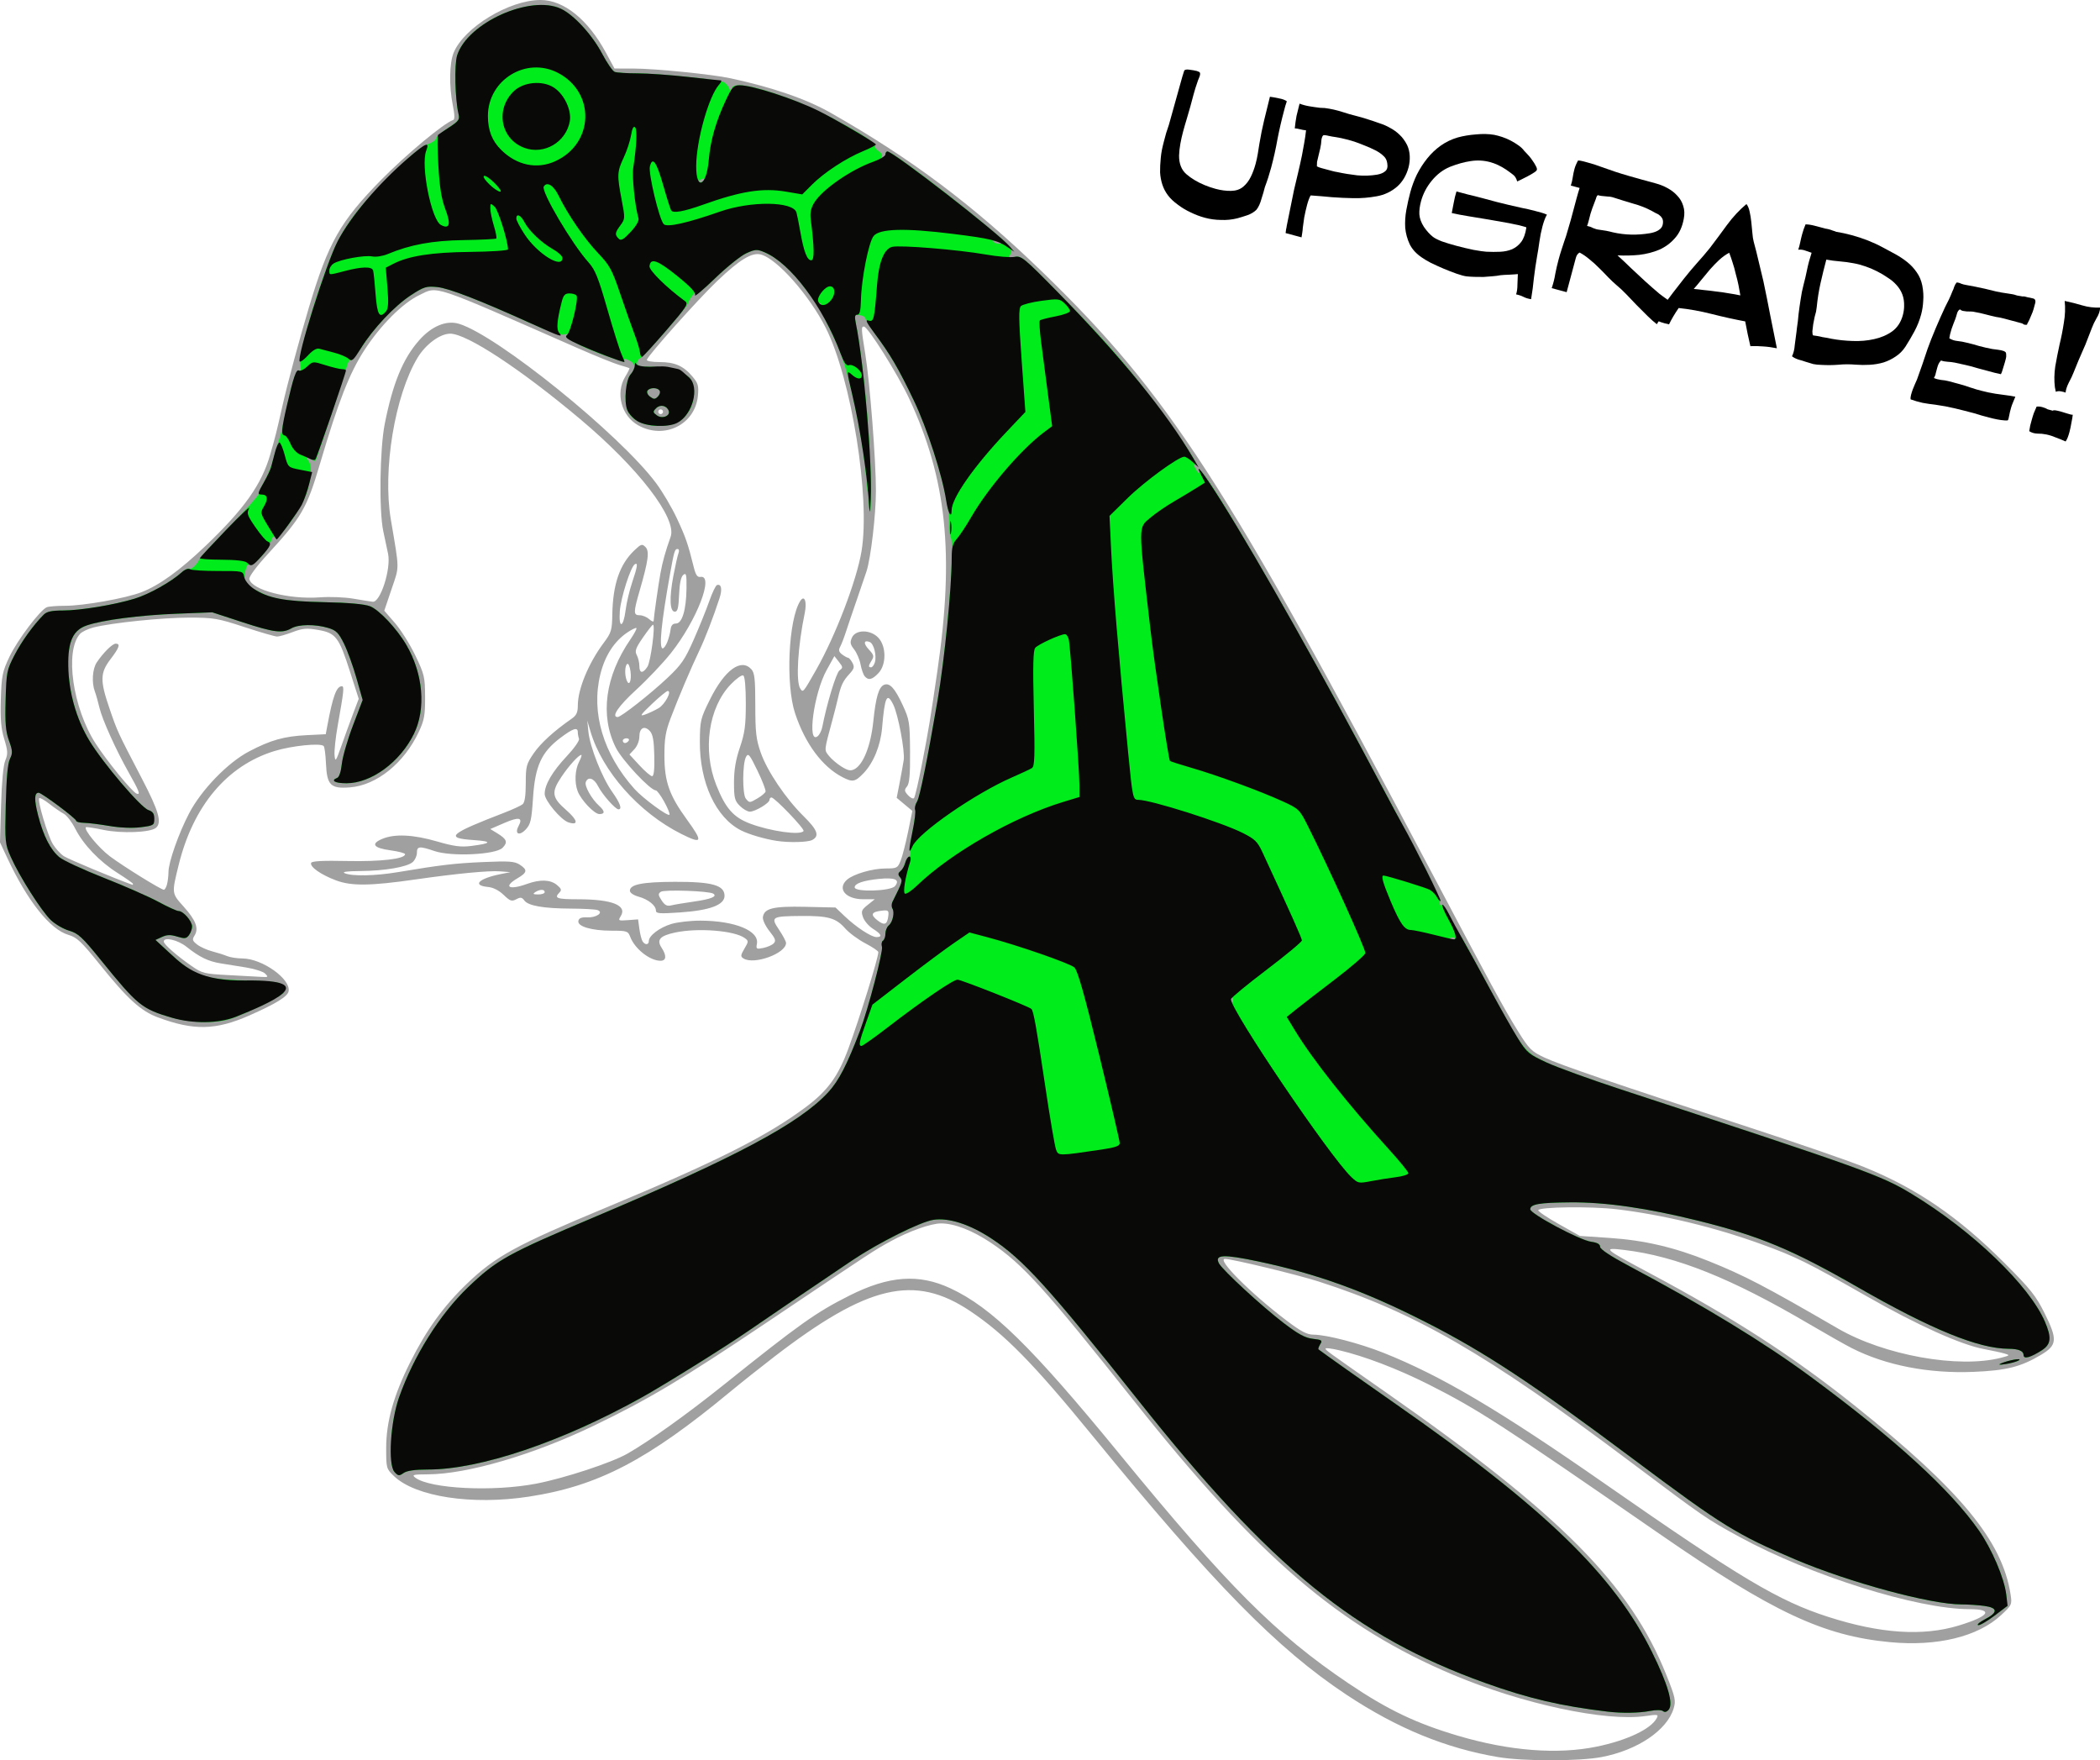
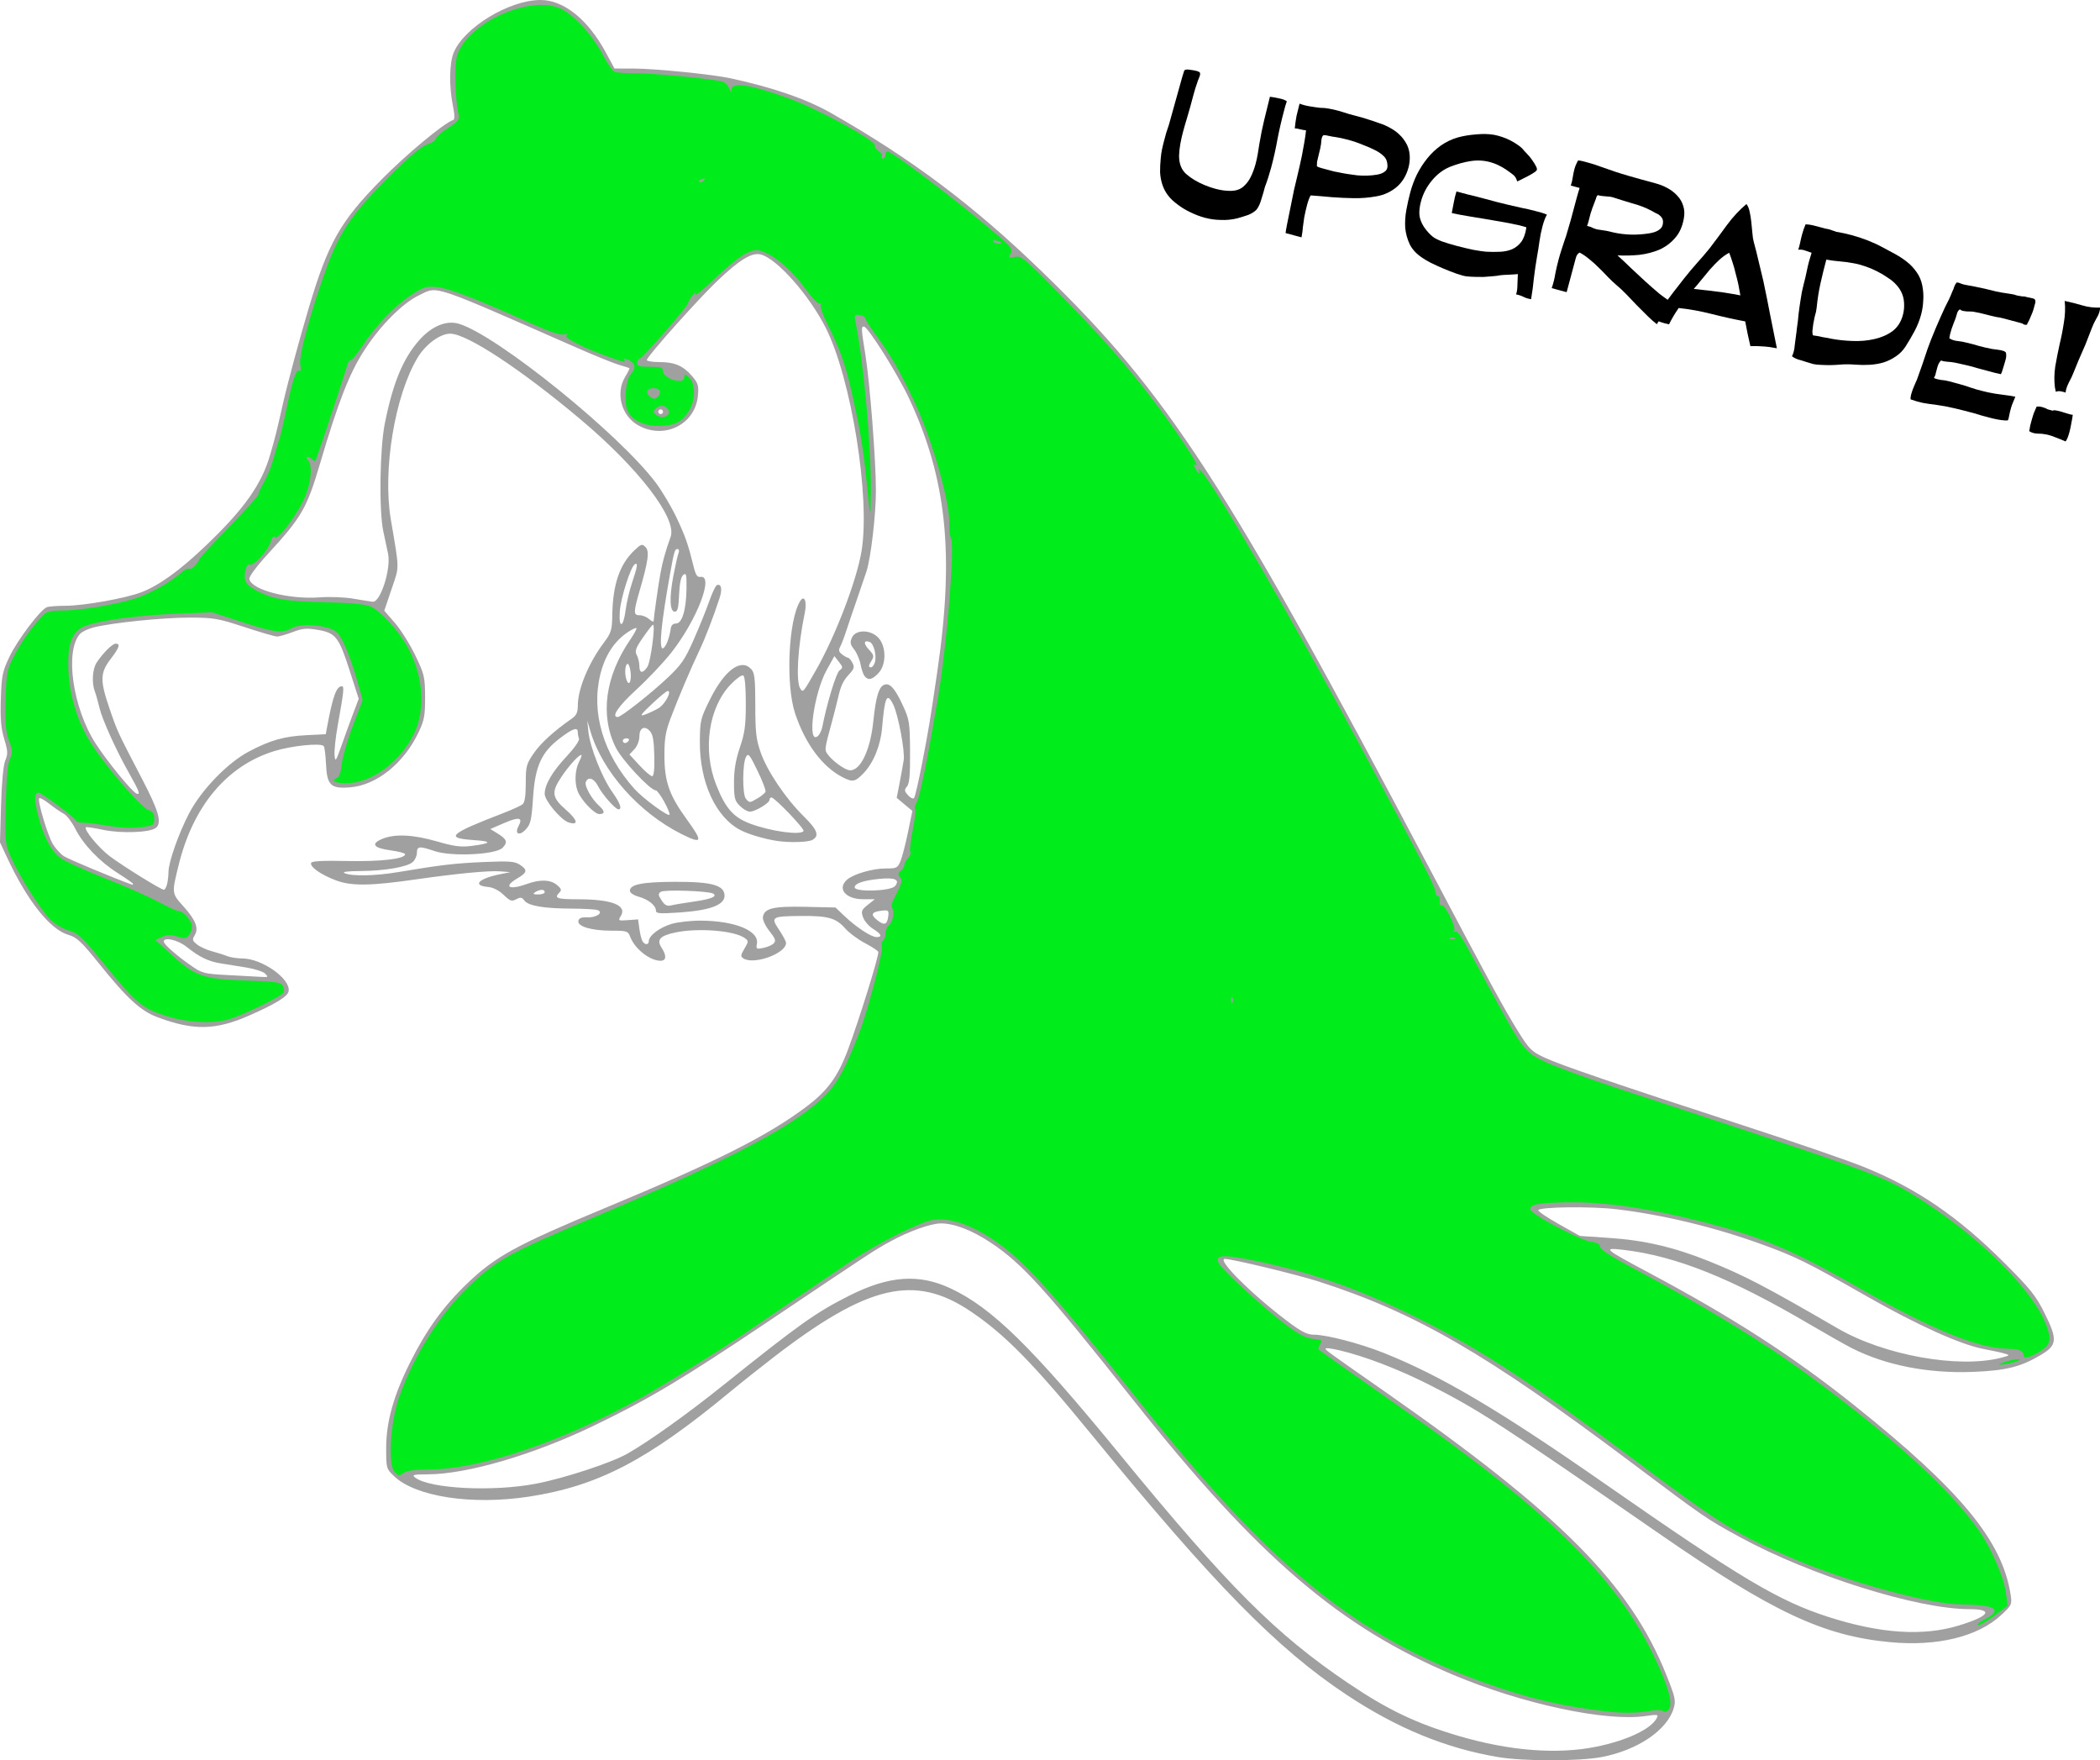
<svg xmlns="http://www.w3.org/2000/svg" xmlns:ns1="http://www.inkscape.org/namespaces/inkscape" xmlns:ns2="http://sodipodi.sourceforge.net/DTD/sodipodi-0.dtd" width="596.054" height="499.579" id="svg2" version="1.1" ns1:version="0.48.4 r9939" ns2:docname="New document 1">
  <defs id="defs4" />
  <ns2:namedview id="base" pagecolor="#ffffff" bordercolor="#666666" borderopacity="1.0" ns1:pageopacity="0.0" ns1:pageshadow="2" ns1:zoom="1.4" ns1:cx="186.26204" ns1:cy="278.33664" ns1:document-units="px" ns1:current-layer="layer1" showgrid="false" fit-margin-top="0" fit-margin-left="0" fit-margin-right="0" fit-margin-bottom="0" ns1:window-width="1920" ns1:window-height="1056" ns1:window-x="0" ns1:window-y="24" ns1:window-maximized="1" />
  <g ns1:label="Layer 1" ns1:groupmode="layer" id="layer1" transform="translate(-34.506,-32.8)">
    <path ns1:connector-curvature="0" id="path3861" d="m 459.768,531.476 c -14.89,-2.514 -28.699,-8.181 -42.982,-17.638 -19.764,-13.087 -37.717,-31.388 -72.315,-73.719 -16.726,-20.465 -24.823,-28.707 -34.647,-35.27 -15.755,-10.525 -29.012,-7.423 -55.565,13.003 -3.878,2.983 -9.47,7.427 -12.425,9.875 -23.517,19.481 -37.548,26.799 -57.166,29.816 -16.2,2.491 -32.24,0.046 -38.369,-5.849 -2.134,-2.053 -2.183,-2.23 -2.183,-7.937 0,-7.417 2.096,-14.908 6.799,-24.304 4.652,-9.293 9.446,-15.926 16.189,-22.399 7.992,-7.673 13.998,-10.96 39.135,-21.419 31.646,-13.168 46.134,-20.465 57.245,-28.834 5.987,-4.509 8.947,-8.618 11.819,-16.404 3.251,-8.814 8.508,-25.745 8.504,-27.387 -6.7e-4,-0.313 -1.665,-1.438 -3.699,-2.5 -2.033,-1.063 -4.614,-2.976 -5.735,-4.252 -2.569,-2.926 -4.829,-3.566 -12.388,-3.507 -8.507,0.067 -8.814,0.255 -6.355,3.916 1.092,1.625 1.986,3.311 1.986,3.745 0,2.975 -9.097,6.287 -12.082,4.4 -0.872,-0.551 -0.838,-0.91 0.267,-2.78 1.207,-2.043 1.211,-2.189 0.088,-3.011 -2.908,-2.126 -13.31,-2.952 -19.761,-1.568 -4.305,0.923 -5.318,2.052 -3.85,4.292 1.488,2.271 1.375,3.721 -0.29,3.721 -3.021,0 -7.311,-3.385 -8.599,-6.785 -0.625,-1.649 -0.923,-1.748 -5.276,-1.748 -5.674,0 -9.767,-1.205 -9.443,-2.78 0.164,-0.797 0.868,-1.08 2.493,-1.001 2.583,0.126 4.765,-1.378 2.988,-2.06 -0.575,-0.221 -3.967,-0.414 -7.538,-0.43 -7.823,-0.036 -12.173,-0.791 -13.282,-2.308 -0.677,-0.926 -1.086,-0.987 -2.294,-0.34 -1.277,0.683 -1.748,0.519 -3.581,-1.243 -1.322,-1.271 -2.97,-2.11 -4.41,-2.245 -4.66,-0.435 -2.707,-2.404 3.642,-3.672 l 2.686,-0.536 -2.93,-0.228 c -3.197,-0.249 -12.381,0.631 -23.934,2.292 -12.857,1.85 -18.249,1.916 -22.611,0.28 -4.289,-1.609 -7.463,-3.832 -7.087,-4.962 0.176,-0.528 3.275,-0.691 10.273,-0.542 9.551,0.204 16.402,-0.604 16.402,-1.935 0,-0.293 -1.864,-0.786 -4.143,-1.096 -4.854,-0.659 -5.698,-1.846 -2.318,-3.258 3.519,-1.47 8.775,-1.22 15.536,0.74 4.763,1.381 6.745,1.644 9.647,1.282 5.887,-0.735 6.149,-1.317 0.755,-1.676 -8.317,-0.554 -7.011,-1.724 8.678,-7.767 2.372,-0.914 4.714,-1.995 5.205,-2.402 0.602,-0.5 0.892,-2.438 0.892,-5.958 0,-4.816 0.173,-5.468 2.243,-8.481 2.007,-2.92 5.762,-6.343 10.796,-9.843 1.35,-0.938 1.736,-1.773 1.736,-3.757 0,-4.63 3.025,-11.967 7.287,-17.676 2.22,-2.974 2.422,-3.628 2.502,-8.095 0.154,-8.623 2.104,-14.295 6.277,-18.259 1.888,-1.794 2.185,-1.882 3.132,-0.936 1.185,1.185 0.83,3.84 -1.672,12.479 -1.774,6.126 -1.768,6.892 0.051,6.892 0.802,0 2.011,0.5 2.686,1.111 0.675,0.611 1.241,0.838 1.258,0.504 0.067,-1.377 1.335,-10.256 1.935,-13.551 0.605,-3.318 1.379,-6.088 2.887,-10.337 1.855,-5.223 -9.101,-19.476 -25.672,-33.398 -16.879,-14.181 -32.158,-24.225 -36.879,-24.244 -2.872,-0.011 -6.978,3.006 -9.273,6.814 -6.466,10.734 -9.963,31.9 -7.589,45.946 2.481,14.681 2.464,13.041 0.199,19.747 l -2.065,6.113 3.04,3.501 c 1.672,1.926 4.273,6.07 5.779,9.21 2.566,5.347 2.741,6.091 2.768,11.753 0.025,5.211 -0.223,6.582 -1.798,9.943 -4.138,8.832 -11.939,15.129 -19.488,15.73 -5.549,0.442 -6.578,-0.584 -6.855,-6.833 -0.108,-2.446 -0.399,-4.65 -0.646,-4.898 -0.92,-0.92 -9.085,-0.085 -14,1.432 -13.455,4.151 -23.024,15.537 -27.155,32.309 -2.003,8.134 -2.017,8.02 1.403,11.823 3.477,3.868 4.362,6.198 3.111,8.2 -0.73,1.169 -0.631,1.517 0.741,2.581 0.872,0.676 2.794,1.544 4.271,1.928 1.478,0.384 3.381,0.991 4.229,1.347 0.848,0.357 2.813,0.658 4.365,0.67 5.613,0.043 13.753,5.844 13.083,9.323 -0.284,1.475 -3.607,3.523 -11.074,6.824 -9.596,4.243 -15.861,4.375 -26.081,0.551 -4.849,-1.814 -8.604,-5.245 -16.538,-15.112 -5.142,-6.395 -6.403,-7.579 -8.819,-8.287 -5.194,-1.522 -11.625,-9.613 -17.331,-21.807 l -2.083,-4.452 0.31,-10.563 c 0.193,-6.591 0.645,-11.362 1.202,-12.686 0.769,-1.83 0.728,-2.666 -0.303,-6.07 -0.917,-3.029 -1.141,-5.659 -0.964,-11.309 0.209,-6.671 0.438,-7.799 2.433,-12.012 2.244,-4.739 8.761,-13.372 10.639,-14.093 0.57,-0.219 2.925,-0.398 5.234,-0.398 5.215,0 17.058,-2.109 21.586,-3.843 5.008,-1.919 10.91,-6.18 18.2,-13.141 11.042,-10.544 15.93,-17.456 18.388,-25.998 1.466,-5.095 1.754,-6.247 3.531,-14.104 1.39,-6.148 4.705,-18.45 7.419,-27.536 5.532,-18.519 8.885,-24.433 20.594,-36.327 7.071,-7.182 17.721,-16.033 20.345,-16.907 0.496,-0.165 0.472,-1.43 -0.078,-4.172 -1.096,-5.457 -0.987,-12.011 0.249,-14.981 2.983,-7.166 15.823,-14.931 24.665,-14.915 6.592,0.012 13.448,5.535 18.527,14.925 l 2.446,4.522 5.477,0.011 c 6.089,0.013 22.235,1.635 27.432,2.756 12.008,2.591 21.575,5.894 28.521,9.847 22.956,13.064 40.442,26.199 59.789,44.91 35.93,34.751 52.036,59.579 110.819,170.841 16.509,31.247 20.359,38.32 24.416,44.856 3.152,5.077 3.811,5.735 7.486,7.464 4.495,2.115 20.034,7.417 57.422,19.591 13.852,4.51 28.789,9.659 33.194,11.441 15.091,6.105 26.821,14.12 40.08,27.387 7.311,7.315 8.849,9.245 11.281,14.152 3.72,7.506 3.583,9.065 -1.038,11.82 -5.708,3.403 -9.824,4.44 -19.138,4.821 -12.76,0.523 -24.894,-1.841 -34.533,-6.726 -1.868,-0.947 -7.308,-4.023 -12.089,-6.835 -22.091,-12.996 -37.808,-19.291 -52.539,-21.04 -6.285,-0.747 -5.967,-0.457 7.245,6.591 23.679,12.631 40.718,23.634 58.093,37.512 30.094,24.038 41.981,38.429 44.347,53.693 0.437,2.819 0.352,3.004 -2.686,5.833 -6.585,6.132 -18.145,8.948 -31.535,7.681 -18.982,-1.796 -33.338,-8.537 -65.407,-30.712 -45.006,-31.121 -51.649,-35.42 -65.607,-42.451 -8.75,-4.408 -18.245,-8.032 -25.394,-9.694 -2.102,-0.489 -3.811,-0.701 -3.8,-0.473 0.025,0.502 -0.463,0.147 17.44,12.658 49.351,34.487 69.064,54.382 79.301,80.034 2.517,6.306 2.716,7.221 2.053,9.433 -1.859,6.205 -10.267,11.88 -20.466,13.815 -6.401,1.214 -22.16,1.22 -29.323,0.01 z m 27.951,-2.98 c 8.595,-1.774 15.364,-4.977 17.008,-8.05 0.582,-1.087 0.334,-1.136 -3.191,-0.625 -11.28,1.635 -34.934,-3.432 -54.528,-11.681 -32.312,-13.604 -55.495,-33.488 -90.589,-77.701 -25.37,-31.962 -31.659,-38.917 -40.593,-44.893 -5.308,-3.55 -10.415,-5.536 -14.236,-5.536 -2.878,0 -9.049,2.194 -14.317,5.089 -4.744,2.608 -4.268,2.295 -35.365,23.181 -23.638,15.877 -33.409,21.705 -48.835,29.127 -17.212,8.282 -35.904,13.763 -47.109,13.813 -4.213,0.019 -4.648,0.134 -3.58,0.944 4.179,3.168 22.119,4.056 34.334,1.699 8.059,-1.555 21.418,-5.953 25.901,-8.526 6.353,-3.647 16.864,-11.157 27.212,-19.444 21.7,-17.376 26.226,-20.592 35.706,-25.368 11.279,-5.683 19.734,-6.299 28.741,-2.094 11.753,5.488 23.017,16.525 48.024,47.06 30.757,37.554 44.314,51.13 64.98,65.068 11.124,7.502 19.206,11.36 31.212,14.898 14.501,4.274 28.125,5.329 39.224,3.039 z m 102.729,-34.359 c 8.762,-2.669 10.052,-4.656 3.023,-4.656 -14.767,0 -45.191,-9.557 -65.188,-20.478 -9.445,-5.158 -9.782,-5.39 -30.905,-21.247 -41.072,-30.834 -61.112,-42.426 -88.649,-51.276 -5.976,-1.921 -24.537,-6.396 -26.526,-6.396 -2.471,0 7.304,9.793 17.42,17.452 4.192,3.174 5.847,4.04 7.723,4.044 3.641,0.007 13.066,2.453 19.829,5.147 16.364,6.517 32.836,16.256 62.815,37.137 38.566,26.862 49.355,33.292 63.466,37.825 14.746,4.737 26.847,5.537 36.992,2.448 z m 12.035,-76.004 c 2.522,-0.653 2.584,-0.725 1.007,-1.189 -0.923,-0.271 -3.585,-0.85 -5.915,-1.286 -6.522,-1.221 -18.844,-6.769 -33.142,-14.923 -17.162,-9.787 -20.203,-11.29 -30.119,-14.879 -13.212,-4.783 -27.784,-8.294 -40.968,-9.869 -7.196,-0.86 -22.134,-0.67 -22.232,0.282 -0.035,0.343 2.61,2.124 5.879,3.957 l 5.943,3.333 8.453,0.57 c 9.849,0.664 18.405,2.665 28.09,6.57 10.289,4.148 15.891,7.069 36.662,19.115 13.168,7.637 34.31,11.432 46.34,8.318 z M 109.781,309.121 c -0.574,-0.574 -2.981,-1.355 -5.349,-1.736 -2.368,-0.381 -5.666,-0.913 -7.328,-1.182 -3.495,-0.566 -5.999,-1.784 -9.663,-4.703 -2.466,-1.965 -6.456,-2.878 -6.456,-1.478 0,0.77 3.655,3.981 7.829,6.879 3.081,2.139 3.64,2.278 10.64,2.645 4.063,0.213 8.283,0.44 9.378,0.504 1.8,0.105 1.891,0.016 0.948,-0.927 z m 144.323,-8.589 c 0.714,-0.714 0.498,-1.341 -1.196,-3.473 -1.137,-1.431 -1.978,-3.215 -1.87,-3.966 0.365,-2.524 2.912,-3.142 12.087,-2.934 l 8.531,0.193 2.55,2.428 c 3.326,3.166 7.591,5.967 9.086,5.967 1.762,0 1.403,-0.839 -1.007,-2.355 -1.178,-0.741 -2.445,-2.21 -2.816,-3.264 -0.601,-1.709 -0.458,-2.089 1.329,-3.518 l 2.002,-1.602 -3.305,0 c -4.975,-0.007 -7.453,-2.997 -4.586,-5.538 1.823,-1.615 7.25,-3.196 10.971,-3.196 3.172,0 3.42,-0.127 4.249,-2.183 0.484,-1.2 1.433,-4.875 2.108,-8.167 l 1.228,-5.984 -2.223,-1.856 -2.223,-1.856 0.828,-4.249 c 0.456,-2.337 0.98,-5.248 1.166,-6.469 0.383,-2.52 -1.582,-12.957 -2.966,-15.745 -1.789,-3.605 -2.411,-2.308 -3.175,6.611 -0.428,4.996 -2.457,9.951 -5.268,12.866 -2.39,2.478 -3.096,2.61 -5.981,1.118 -5.722,-2.959 -10.57,-9.482 -13.434,-18.076 -2.737,-8.213 -1.908,-26.605 1.438,-31.895 1.193,-1.886 1.974,0.125 1.302,3.352 -1.993,9.574 -2.581,19.5 -1.274,21.491 0.785,1.196 0.798,1.18 4.468,-5.269 5.53,-9.719 11.515,-25.352 12.916,-33.738 2.537,-15.184 -2.885,-48.983 -10.172,-63.411 -4.697,-9.3 -13.875,-19.648 -18.442,-20.794 -2.531,-0.635 -5.964,1.455 -12.309,7.494 -5.41,5.148 -19.491,20.908 -20.013,22.4 -0.124,0.355 1.456,0.639 3.559,0.639 4.375,0 6.846,1.087 9.417,4.143 1.586,1.885 1.789,2.614 1.517,5.447 -0.785,8.171 -9.577,12.503 -16.956,8.354 -4.788,-2.692 -6.498,-9.159 -3.655,-13.822 0.757,-1.242 1.285,-2.321 1.173,-2.397 -0.112,-0.076 -1.413,-0.486 -2.89,-0.91 -1.478,-0.424 -6.766,-2.562 -11.753,-4.751 -42.159,-18.508 -39.616,-17.656 -44.997,-15.062 -4.786,2.308 -10.998,8.54 -15.621,15.674 -4.209,6.494 -7.345,14.529 -12.571,32.204 -3.736,12.635 -5.155,15.093 -14.755,25.562 -3.292,3.59 -5.419,6.461 -5.288,7.14 0.596,3.096 11.235,5.854 20.027,5.191 2.77,-0.209 7.001,-0.046 9.402,0.363 2.401,0.408 4.91,0.808 5.577,0.888 2.185,0.262 5.26,-9.325 4.368,-13.622 -0.268,-1.293 -0.878,-4.164 -1.355,-6.38 -1.247,-5.797 -1.002,-23.407 0.426,-30.558 2.296,-11.501 5.151,-18.429 9.731,-23.623 3.575,-4.054 7.745,-5.784 11.329,-4.7 10.869,3.286 45.613,31.365 55.938,45.208 1.83,2.453 4.503,6.986 5.941,10.074 2.487,5.34 3.136,7.223 4.778,13.863 0.526,2.127 1.009,2.827 1.855,2.686 4.025,-0.669 -1.051,12.437 -8.391,21.667 -2.216,2.787 -6.644,7.46 -9.84,10.384 -5.048,4.62 -7.151,7.719 -5.239,7.719 0.961,0 9.352,-6.597 14.158,-11.132 3.92,-3.698 4.936,-5.18 7.423,-10.83 1.585,-3.6 3.569,-8.509 4.408,-10.909 0.839,-2.4 1.827,-4.464 2.196,-4.586 1.242,-0.414 1.555,1.182 0.726,3.713 -1.807,5.52 -4.087,11.432 -5.762,14.939 -2.387,5 -5.966,13.433 -8.122,19.141 -1.448,3.833 -1.773,5.817 -1.76,10.746 0.019,7.266 1.396,11.159 6.358,17.98 4.697,6.456 4.438,7.126 -1.583,4.103 -12.032,-6.041 -22.432,-17.784 -25.765,-29.088 l -0.904,-3.068 0.318,3.172 c 0.432,4.301 3.876,13.01 6.736,17.033 2.27,3.193 2.917,4.98 1.804,4.98 -0.888,0 -4.602,-4.206 -5.782,-6.548 -1.155,-2.292 -2.858,-2.871 -3.502,-1.192 -0.423,1.101 1.653,4.808 3.759,6.713 1.707,1.545 1.739,2.37 0.091,2.37 -1.43,0 -5.201,-3.979 -6.159,-6.499 -0.933,-2.453 -0.759,-6.072 0.398,-8.31 0.564,-1.09 0.853,-1.981 0.642,-1.981 -0.737,0 -3.51,3.052 -5.601,6.165 -2.988,4.449 -2.787,5.899 1.312,9.485 3.297,2.885 3.591,4.437 0.662,3.508 -2.157,-0.685 -6.772,-6.197 -6.772,-8.089 0,-2.633 2.19,-6.359 6.329,-10.766 2.065,-2.199 3.601,-4.4 3.414,-4.892 -0.187,-0.492 -0.341,-1.323 -0.341,-1.847 0,-1.552 -1.35,-1.109 -4.983,1.634 -5.347,4.037 -7.13,7.947 -7.723,16.931 -0.424,6.421 -0.683,7.55 -2.074,9.031 -1.831,1.949 -3.242,1.29 -2.041,-0.954 1.309,-2.446 0.168,-2.703 -4.003,-0.903 l -4.021,1.735 1.94,1.18 c 2.786,1.694 3.111,2.577 1.529,4.159 -1.957,1.957 -14.503,2.546 -19.314,0.907 -4.259,-1.451 -4.978,-1.381 -4.978,0.484 0,0.866 -0.529,2.049 -1.175,2.628 -1.583,1.418 -7.897,2.503 -14.899,2.561 -3.839,0.032 -5.306,0.239 -4.41,0.624 2.09,0.898 8.639,0.767 15.015,-0.3 12.396,-2.074 16.169,-2.519 24.414,-2.878 7.254,-0.316 8.791,-0.203 10.242,0.747 2.275,1.49 2.154,2.212 -0.644,3.863 -4.148,2.447 -2.455,3.461 2.686,1.609 3.735,-1.346 6.625,-1.254 8.488,0.269 1.272,1.039 1.42,1.464 0.746,2.149 -1.61,1.637 -0.799,1.928 5.373,1.932 9.582,0.007 13.923,1.741 12.012,4.801 -0.792,1.268 -0.684,1.327 2.045,1.121 l 2.881,-0.217 0.369,2.686 c 0.203,1.478 0.603,3.064 0.889,3.526 0.685,1.106 1.784,1.075 1.784,-0.051 0,-1.531 3.062,-3.853 6.407,-4.86 1.765,-0.531 5.504,-0.955 8.307,-0.942 9.793,0.046 16.679,2.885 15.971,6.586 -0.278,1.456 -0.133,1.551 1.79,1.167 1.151,-0.23 2.486,-0.811 2.965,-1.29 z m -33.426,-9.308 c 0,-1.455 -2.171,-3.188 -4.958,-3.958 -1.393,-0.385 -2.43,-1.094 -2.43,-1.663 0,-1.805 3.526,-2.506 12.76,-2.539 10.579,-0.037 14.104,0.957 14.104,3.977 0,2.576 -4.146,4.126 -12.594,4.708 -5.858,0.403 -6.882,0.325 -6.882,-0.525 z m 10.804,-2.559 c 4.872,-0.691 6.736,-1.463 5.45,-2.258 -1.215,-0.751 -13.878,-1.193 -14.858,-0.519 -0.813,0.559 -0.78,0.922 0.222,2.452 0.89,1.359 1.548,1.702 2.706,1.412 0.841,-0.211 3.757,-0.7 6.48,-1.086 z m 23.447,-17.225 c -3.414,-0.529 -7.79,-1.816 -10.074,-2.964 -7.157,-3.595 -11.794,-13.61 -11.706,-25.281 0.044,-5.869 0.192,-6.482 2.851,-11.848 4.169,-8.413 8.851,-11.835 11.773,-8.605 0.918,1.014 1.112,2.8 1.114,10.242 0.003,7.663 0.233,9.672 1.541,13.405 1.845,5.27 7.094,13.053 12.196,18.084 3.936,3.881 4.548,5.578 2.423,6.715 -1.245,0.666 -6.586,0.799 -10.118,0.252 z m 7.652,-2.799 c 0.364,-0.589 -8.192,-9.518 -9.121,-9.518 -0.3,0 -0.546,0.307 -0.546,0.681 0,0.909 -4.051,3.342 -5.571,3.346 -0.663,0 -1.948,-0.739 -2.854,-1.646 -1.455,-1.455 -1.648,-2.235 -1.648,-6.652 0,-3.566 0.481,-6.42 1.674,-9.937 1.389,-4.093 1.675,-6.213 1.679,-12.449 0.003,-4.628 -0.272,-7.687 -0.715,-7.961 -0.396,-0.245 -2.001,0.892 -3.567,2.526 -6.321,6.597 -8.048,18.611 -4.107,28.564 2.606,6.58 4.862,9.156 9.583,10.939 5.84,2.206 14.399,3.393 15.194,2.107 z m -12.981,-9.315 c 1.061,-0.627 2.046,-1.458 2.189,-1.847 0.143,-0.389 -0.885,-3.068 -2.284,-5.954 -2.256,-4.654 -2.625,-5.095 -3.263,-3.903 -1.024,1.914 -1.051,10.623 -0.036,11.846 1.031,1.243 1.049,1.242 3.393,-0.142 z m 37.043,33.362 c 0.167,-1.484 -0.031,-1.64 -1.828,-1.439 -2.978,0.334 -3.339,1.107 -1.276,2.729 2.017,1.587 2.817,1.254 3.104,-1.29 z m -97.531,-6.702 c 0,-0.849 -1.372,-0.849 -2.686,0 -0.785,0.507 -0.6,0.653 0.84,0.661 1.016,0.007 1.847,-0.292 1.847,-0.661 z m 99.422,-1.71 c 1.518,-1.829 -0.006,-2.507 -4.58,-2.039 -4.444,0.455 -6.863,1.296 -6.863,2.384 0,1.425 10.23,1.116 11.443,-0.346 z M 81.906,283.804 c 0.223,-0.831 0.411,-2.418 0.419,-3.526 0.019,-2.824 2.907,-11.024 5.882,-16.701 3.481,-6.644 10.945,-14.345 16.974,-17.513 6.16,-3.237 9.953,-4.305 16.432,-4.626 l 5.349,-0.265 0.489,-2.61 c 1.539,-8.219 2.571,-11.005 4.076,-11.005 0.728,0 0.594,1.28 -1.176,11.214 -0.605,3.397 -1.004,7.175 -0.887,8.395 0.193,2.004 0.384,1.732 1.987,-2.819 0.975,-2.77 2.47,-6.879 3.322,-9.13 l 1.549,-4.093 -2.479,-7.733 c -3.139,-9.791 -4.024,-10.949 -9.03,-11.815 -3.264,-0.565 -4.389,-0.471 -7.224,0.604 -1.847,0.7 -3.841,1.273 -4.431,1.273 -0.59,2.1e-4 -4.755,-1.209 -9.254,-2.686 -7.583,-2.49 -8.733,-2.686 -15.737,-2.686 -7.619,0 -21.848,1.461 -27.094,2.782 -1.561,0.393 -3.292,1.216 -3.846,1.829 -4.392,4.853 -2.086,21.045 4.433,31.133 3.303,5.112 10.336,13.71 11.615,14.201 1.183,0.454 0.761,-0.679 -2.219,-5.956 -3.631,-6.43 -7.531,-15.061 -8.315,-18.406 -0.398,-1.697 -0.989,-3.78 -1.313,-4.628 -0.936,-2.454 -0.685,-6.409 0.522,-8.214 1.845,-2.759 4.46,-5.354 5.395,-5.354 1.415,0 1.04,1.124 -1.469,4.411 -2.971,3.892 -3.012,6.058 -0.268,14.053 2.252,6.56 2.209,6.468 9.238,19.961 4.76,9.138 5.678,12.393 3.908,13.861 -1.596,1.324 -9.836,1.637 -14.893,0.566 -2.586,-0.548 -4.821,-0.883 -4.967,-0.746 -0.68,0.64 3.63,5.863 6.805,8.246 3.783,2.84 14.521,9.493 15.321,9.493 0.265,0 0.665,-0.68 0.887,-1.511 z m -9.651,-0.157 c 0,-0.179 -1.925,-1.541 -4.278,-3.027 -5.219,-3.296 -9.802,-8.081 -12.118,-12.652 -0.954,-1.883 -2.415,-3.78 -3.247,-4.216 -0.832,-0.436 -2.659,-1.692 -4.061,-2.792 -1.402,-1.099 -2.712,-1.836 -2.91,-1.638 -0.594,0.594 2.41,10.679 3.897,13.085 0.759,1.227 2.144,2.745 3.079,3.373 1.229,0.825 14.403,6.327 19.471,8.133 0.092,0.033 0.168,-0.087 0.168,-0.266 z M 222.989,260.246 c -0.965,-1.726 -2.019,-3.138 -2.343,-3.138 -1.569,0 -9.592,-8.584 -11.368,-12.162 -4.525,-9.121 -3.019,-20.217 4.168,-30.7 1.094,-1.596 1.857,-3.034 1.696,-3.195 -0.162,-0.162 -1.311,0.392 -2.555,1.23 -3.747,2.525 -6.395,6.631 -7.694,11.932 -2.656,10.839 0.848,22.586 9.689,32.482 2.401,2.687 9.709,8.045 9.957,7.3 0.112,-0.336 -0.585,-2.024 -1.55,-3.749 z m 73.252,-10.861 c 1.908,-9.903 2.281,-12.159 4.332,-26.192 4.851,-33.189 2.629,-54.537 -8.05,-77.348 -3.232,-6.903 -11.702,-20.369 -12.813,-20.369 -0.8,0 -0.768,0.626 0.398,7.811 1.3,8.013 3.033,30.336 3.017,38.865 -0.012,6.781 -1.442,18.99 -2.669,22.788 -0.366,1.133 -1.61,4.781 -2.764,8.105 -1.154,3.324 -2.539,7.404 -3.077,9.067 -0.538,1.662 -1.278,3.579 -1.645,4.259 -0.507,0.941 -0.374,1.458 0.554,2.161 0.671,0.508 1.435,0.934 1.7,0.946 0.264,0.012 0.82,0.657 1.235,1.433 0.631,1.178 0.484,1.706 -0.885,3.19 -1.786,1.937 -2.394,3.225 -3.215,6.816 -0.295,1.293 -1.027,4.164 -1.625,6.38 -2.359,8.739 -2.316,8.284 -0.946,10.025 0.706,0.897 2.324,2.275 3.596,3.061 1.843,1.139 2.591,1.28 3.684,0.695 2.494,-1.335 4.609,-6.72 5.312,-13.526 0.722,-6.988 1.57,-9.832 3.108,-10.422 1.572,-0.603 3.037,1.017 5.246,5.801 1.9,4.114 2.019,4.872 2.079,13.161 0.048,6.591 -0.17,9.077 -0.869,9.919 -0.805,0.97 -0.765,1.308 0.286,2.47 0.67,0.741 1.439,1.113 1.709,0.827 0.27,-0.286 1.306,-4.751 2.302,-9.922 z m -16.319,-24.681 c -0.382,-0.462 -0.906,-1.975 -1.165,-3.364 -0.259,-1.388 -1.081,-3.299 -1.825,-4.245 -1.116,-1.419 -1.223,-2.007 -0.61,-3.352 1.064,-2.336 5.275,-2.308 7.49,0.05 2.282,2.429 2.308,7.611 0.049,10.017 -1.798,1.915 -2.89,2.163 -3.938,0.895 z m 2.885,-3.877 c 0.597,-1.882 -0.266,-5.371 -1.44,-5.822 -1.743,-0.669 -1.852,0.431 -0.214,2.174 1.353,1.441 1.475,1.907 0.786,3.01 -0.979,1.568 -1.02,1.995 -0.189,1.995 0.344,0 0.82,-0.611 1.057,-1.358 z m -62.589,26.476 c -0.093,-4.304 -0.409,-6.091 -1.238,-7.007 -1.535,-1.696 -3.002,-0.932 -3.002,1.562 0,1.175 -0.608,2.715 -1.408,3.566 l -1.408,1.499 2.837,3.078 c 1.56,1.693 3.176,3.078 3.591,3.078 0.509,4.7e-4 0.713,-1.877 0.629,-5.777 z m -7.262,-4.298 c 0.228,-0.369 -0.056,-0.672 -0.632,-0.672 -0.576,0 -1.047,0.302 -1.047,0.672 0,0.369 0.284,0.672 0.632,0.672 0.348,0 0.819,-0.302 1.047,-0.672 z m 54.944,-3.883 c 1.293,-6.651 3.945,-15.366 4.885,-16.053 1.019,-0.745 1.006,-0.937 -0.173,-2.436 l -1.279,-1.627 -2.195,3.963 c -3.654,6.597 -5.634,21.332 -2.518,18.747 0.51,-0.423 1.086,-1.59 1.281,-2.594 z m -46.467,-5.339 c 1.827,-1.079 3.853,-4.882 2.601,-4.882 -0.333,0 -2.357,1.663 -4.498,3.696 -3.272,3.107 -3.582,3.585 -1.945,3 1.072,-0.383 2.801,-1.2 3.843,-1.815 z m -7.966,-10.417 c -0.176,-1.382 -0.59,-2.347 -0.92,-2.143 -0.694,0.429 -0.792,3.036 -0.174,4.646 0.708,1.844 1.436,0.177 1.093,-2.503 z m 4.807,-1.349 c 0.929,-1.427 2.313,-11.921 1.572,-11.921 -0.191,0 -1.469,1.63 -2.841,3.622 -2.085,3.027 -2.374,3.847 -1.761,4.993 0.404,0.754 0.734,2.146 0.734,3.094 0,2.126 0.99,2.218 2.296,0.212 z m 5.65,-7.052 c 0.397,-1.016 0.811,-2.602 0.921,-3.526 0.137,-1.154 0.612,-1.679 1.519,-1.679 1.754,0 2.926,-3.912 2.994,-9.988 0.044,-3.971 -0.085,-4.502 -0.928,-3.803 -0.651,0.54 -1.045,2.427 -1.175,5.623 -0.153,3.741 -0.42,4.81 -1.204,4.81 -1.45,0 -1.61,-3.903 -0.418,-10.183 0.55,-2.895 1.203,-5.793 1.452,-6.439 0.26,-0.676 0.142,-1.175 -0.278,-1.175 -0.773,0 -0.964,0.638 -2.115,7.052 -2.501,13.94 -3.211,21.155 -2.081,21.155 0.325,0 0.915,-0.831 1.312,-1.847 z m -11.842,-9.042 c 0.258,-2.049 1.089,-5.566 1.847,-7.815 1.511,-4.485 1.698,-5.752 0.763,-5.174 -1.186,0.733 -3.981,9.477 -4.257,13.318 -0.365,5.077 1.001,4.804 1.647,-0.33 z m 10.612,-56.271 c 0,-0.369 -0.302,-0.672 -0.672,-0.672 -0.369,0 -0.672,0.302 -0.672,0.672 0,0.369 0.302,0.672 0.672,0.672 0.369,0 0.672,-0.302 0.672,-0.672 z" style="fill:#a0a0a1" />
    <path ns1:connector-curvature="0" id="path3859" d="m 490.998,518.591 c -13.451,-1.599 -22.66,-3.755 -35.071,-8.209 -36.592,-13.133 -60.701,-32.767 -98.161,-79.942 -25.645,-32.295 -32.833,-40.216 -41.894,-46.165 -6.136,-4.028 -12.067,-5.938 -16.416,-5.286 -3.69,0.553 -15.46,6.423 -23.035,11.487 -5.833,3.9 -24.107,16.317 -29.55,20.079 -6.515,4.503 -23.524,15.112 -30.154,18.808 -22.713,12.66 -45.945,20.495 -60.771,20.495 -3.737,0 -5.935,0.314 -6.894,0.986 -1.266,0.886 -1.526,0.856 -2.575,-0.304 -1.903,-2.103 -1.162,-14.165 1.299,-21.166 4.107,-11.681 11.573,-23.589 19.605,-31.271 8.115,-7.762 11.217,-9.487 35.501,-19.744 40.537,-17.122 58.562,-26.736 66.723,-35.59 2.978,-3.231 5.348,-7.828 9.02,-17.493 2.27,-5.975 6.604,-22.545 6.216,-23.766 -0.228,-0.718 -0.1,-1.5 0.284,-1.738 0.384,-0.238 0.699,-1.133 0.699,-1.989 0,-0.856 0.42,-1.906 0.933,-2.331 1.14,-0.946 1.735,-3.706 1.042,-4.827 -0.28,-0.453 -0.268,-1.303 0.027,-1.89 2.827,-5.635 2.942,-6.01 2.144,-6.971 -0.635,-0.765 -0.59,-1.148 0.211,-1.813 0.559,-0.464 1.016,-1.238 1.016,-1.72 0,-0.482 0.473,-1.35 1.05,-1.927 0.578,-0.578 0.86,-1.357 0.629,-1.733 -0.232,-0.375 0.07,-3.095 0.672,-6.044 0.601,-2.949 0.91,-5.658 0.687,-6.02 -0.224,-0.362 0.019,-1.347 0.54,-2.188 0.796,-1.288 2.98,-12.028 5.841,-28.73 2.687,-15.685 5.003,-44.196 3.754,-46.217 -0.261,-0.423 -0.44,-2.059 -0.398,-3.636 0.179,-6.603 -4.978,-24.585 -10.153,-35.404 -4.197,-8.774 -6.478,-12.688 -10.982,-18.841 -1.487,-2.032 -2.707,-3.996 -2.712,-4.365 -0.005,-0.369 -0.732,-0.774 -1.616,-0.899 -1.491,-0.211 -1.574,-0.066 -1.155,2.015 2.298,11.391 4.461,35.35 4.326,47.911 -0.091,8.48 -0.126,8.389 -1.268,-3.358 -0.809,-8.324 -2.054,-15.619 -4.348,-25.495 -1.743,-7.502 -3.244,-11.643 -6.732,-18.569 -1.297,-2.576 -2.15,-5.019 -1.896,-5.43 0.262,-0.424 0.16,-0.561 -0.237,-0.316 -0.384,0.237 -2.196,-1.62 -4.026,-4.129 -3.648,-4.999 -8.07,-8.962 -11.686,-10.473 -2.11,-0.881 -2.599,-0.855 -5.133,0.28 -1.541,0.69 -5.541,3.896 -8.89,7.124 -3.349,3.229 -5.89,5.287 -5.646,4.575 0.321,-0.939 0.099,-0.833 -0.81,0.384 -0.689,0.923 -1.255,1.899 -1.258,2.168 -0.008,0.782 -12.524,15.186 -13.531,15.573 -0.502,0.193 -0.913,0.813 -0.913,1.379 0,0.799 0.825,1.028 3.694,1.028 3.139,0 3.694,0.186 3.694,1.235 0,1.304 2.525,2.794 4.733,2.794 0.773,0 1.312,-0.457 1.312,-1.111 0,-1 0.135,-0.989 1.343,0.104 1.933,1.75 1.836,6.793 -0.188,9.797 -2.021,2.999 -4.072,3.949 -8.543,3.958 -4.351,0.009 -7.725,-1.724 -8.806,-4.521 -0.983,-2.542 -0.402,-8.601 0.97,-10.116 1.594,-1.762 1.389,-3.146 -0.601,-4.052 -0.996,-0.454 -1.545,-0.499 -1.304,-0.108 0.553,0.894 0.465,0.881 -3.753,-0.583 -7.279,-2.525 -13.489,-5.635 -12.566,-6.292 0.601,-0.428 0.372,-0.512 -0.727,-0.269 -1.061,0.235 -4.126,-0.786 -9.067,-3.021 -14.91,-6.744 -23.586,-10.11 -26.912,-10.439 -3.079,-0.304 -3.751,-0.096 -7.416,2.296 -4.636,3.026 -10.148,8.807 -13.94,14.619 -1.446,2.216 -2.9,3.956 -3.231,3.866 -0.332,-0.09 -0.795,0.665 -1.03,1.679 -0.335,1.442 -7.038,21.712 -8.698,26.301 -0.262,0.725 -0.531,0.765 -1.128,0.168 -1.147,-1.147 -2.168,-0.959 -1.19,0.22 1.225,1.476 0.956,5.581 -0.646,9.863 -1.717,4.588 -8.004,13.18 -8.756,11.965 -0.335,-0.542 -0.777,-0.028 -1.275,1.483 -0.873,2.646 -4.978,6.944 -6.018,6.301 -0.406,-0.251 -0.881,0.559 -1.142,1.947 -0.522,2.782 0.219,3.926 3.695,5.699 4.295,2.191 8.129,2.81 18.778,3.03 6.787,0.14 11.337,0.543 12.917,1.143 2.572,0.977 7.607,6.322 10.325,10.96 4.795,8.183 5.645,18.163 2.154,25.278 -3.931,8.013 -12.092,13.991 -19.116,14.004 -3.321,0.007 -4.635,-0.767 -2.619,-1.541 0.532,-0.204 1.061,-1.832 1.279,-3.934 0.205,-1.972 1.62,-6.863 3.144,-10.869 l 2.772,-7.283 -1.769,-6.235 c -0.973,-3.429 -2.577,-7.851 -3.563,-9.825 -1.518,-3.038 -2.204,-3.714 -4.465,-4.395 -3.655,-1.102 -8.372,-1.057 -10.394,0.099 -2.629,1.503 -4.974,1.209 -14.045,-1.759 l -8.454,-2.767 -10.074,0.396 c -10.534,0.414 -20.955,1.767 -25.521,3.312 -3.932,1.331 -5.403,4.555 -5.275,11.563 0.136,7.433 2.286,15.021 5.996,21.155 3.851,6.367 14.564,18.961 16.758,19.7 1.247,0.42 1.661,1.036 1.661,2.47 0,1.822 -0.18,1.933 -3.862,2.399 -2.365,0.299 -5.814,0.157 -8.899,-0.365 -2.77,-0.469 -6.019,-0.871 -7.22,-0.893 -1.2,-0.022 -2.183,-0.277 -2.183,-0.567 0,-0.64 -9.811,-7.968 -10.667,-7.968 -1.248,0 -1.289,2.007 -0.135,6.476 1.499,5.805 3.47,9.676 6.018,11.819 1.095,0.921 6.775,3.557 12.622,5.856 5.847,2.3 12.808,5.362 15.469,6.804 2.661,1.443 5.252,2.623 5.759,2.623 1.34,0 3.846,2.892 3.821,4.409 -0.012,0.715 -0.414,1.816 -0.893,2.447 -0.745,0.98 -1.23,1.037 -3.33,0.393 -1.889,-0.58 -2.887,-0.557 -4.312,0.099 l -1.853,0.853 4.279,3.949 c 6.823,6.297 9.281,7.174 21.183,7.559 8.381,0.271 10.116,0.504 10.634,1.43 0.34,0.608 0.477,1.476 0.304,1.928 -0.352,0.918 -8.757,5.164 -14.408,7.278 -5.042,1.887 -13.269,1.481 -20.285,-1 -5.83,-2.062 -7.712,-3.746 -17.057,-15.265 -5.44,-6.706 -6.583,-7.768 -9.163,-8.515 -1.621,-0.469 -3.97,-1.838 -5.22,-3.041 -2.658,-2.559 -8.848,-12.319 -11.304,-17.825 -1.655,-3.71 -1.704,-4.212 -1.453,-14.92 0.177,-7.56 0.553,-11.678 1.181,-12.959 0.802,-1.635 0.768,-2.303 -0.263,-5.172 -0.949,-2.638 -1.14,-4.94 -0.961,-11.555 0.212,-7.843 0.337,-8.481 2.473,-12.626 2.062,-4.001 5.37,-8.599 8.328,-11.577 0.872,-0.878 2.259,-1.184 5.373,-1.185 5.002,0 14.654,-1.592 20.48,-3.372 4.086,-1.248 10.441,-4.817 13.386,-7.516 0.804,-0.737 1.732,-1.172 2.063,-0.968 0.595,0.368 2.443,-1.382 2.936,-2.781 0.14,-0.398 3.958,-4.515 8.482,-9.148 4.525,-4.633 8.227,-8.754 8.227,-9.157 0,-0.403 0.732,-1.995 1.628,-3.539 0.895,-1.543 2.078,-4.468 2.628,-6.5 0.55,-2.032 1.309,-4.6 1.686,-5.709 0.377,-1.108 1.181,-4.433 1.787,-7.388 1.799,-8.78 2.989,-12.521 3.819,-12.008 0.522,0.322 0.624,-0.168 0.336,-1.608 -0.506,-2.529 3.097,-15.681 7.769,-28.359 3.525,-9.565 7.368,-15.072 17.635,-25.271 5.516,-5.479 8.998,-8.409 10.64,-8.951 1.343,-0.443 2.441,-1.165 2.441,-1.604 0,-0.439 1.54,-1.807 3.423,-3.039 3.035,-1.987 3.375,-2.443 3,-4.019 -0.977,-4.106 -1.207,-14.045 -0.385,-16.618 2.961,-9.269 20.796,-17.278 29.455,-13.227 3.67,1.717 8.896,7.416 11.707,12.764 1.372,2.612 2.974,4.932 3.559,5.156 0.585,0.225 3.428,0.408 6.318,0.408 5.507,0 22.589,1.701 24.52,2.442 0.618,0.237 1.381,1.069 1.696,1.849 0.464,1.148 0.581,1.194 0.615,0.242 0.079,-2.179 5.822,-1.249 16.497,2.67 8.574,3.148 24.711,12.022 24.237,13.329 -0.144,0.396 0.325,1.086 1.041,1.533 0.716,0.447 1.122,1.106 0.901,1.463 -0.221,0.357 -0.081,0.65 0.31,0.65 0.391,0 0.711,-0.453 0.711,-1.007 0,-0.554 0.243,-1.007 0.54,-1.007 1.403,0 20.35,14.4 31.195,23.709 4.027,3.457 4.457,4.052 3.805,5.271 -0.679,1.268 -0.587,1.341 1.194,0.95 1.79,-0.393 2.679,0.34 12.333,10.176 11.523,11.739 16.739,17.556 24.259,27.053 7.554,9.539 16.656,23.065 14.714,21.865 -0.689,-0.426 -0.711,-0.244 -0.105,0.888 0.419,0.783 0.921,1.424 1.114,1.424 0.193,0 0.14,-0.378 -0.118,-0.84 -0.259,-0.462 0.005,-0.386 0.585,0.168 3.47,3.314 25.982,42.102 44.632,76.898 18.54,34.591 21.813,40.93 21.907,42.422 0.05,0.8 0.394,1.405 0.763,1.343 0.369,-0.061 0.596,0.586 0.505,1.438 -0.092,0.858 0.122,1.372 0.48,1.15 0.842,-0.52 4.244,6.184 3.637,7.167 -0.272,0.441 -0.161,0.563 0.271,0.296 0.44,-0.272 1.655,1.237 3.028,3.758 1.261,2.317 4.505,8.292 7.209,13.278 9.059,16.71 9.521,17.302 15.721,20.157 2.979,1.372 12.368,4.775 20.864,7.563 69.574,22.829 74.034,24.433 82.86,29.791 17.174,10.427 33.29,25.908 37.714,36.228 1.935,4.515 1.73,6.39 -0.885,8.082 -3.178,2.057 -5.181,2.593 -5.181,1.386 0,-1.191 -1.414,-1.792 -4.252,-1.808 -8.581,-0.047 -21.922,-5.491 -42.76,-17.447 -18.638,-10.695 -27.916,-14.564 -45.259,-18.874 -14.507,-3.605 -26.376,-5.316 -36.34,-5.237 -8.872,0.07 -11.417,0.508 -11.417,1.965 0,1.286 14.07,8.787 17.294,9.221 1.725,0.232 2.523,0.681 2.532,1.425 0.008,0.699 2.946,2.646 8.224,5.452 21.431,11.394 38.449,21.775 51.536,31.435 23.98,17.702 39.752,32.118 47.805,43.696 3.68,5.29 7.165,13.475 7.715,18.115 l 0.377,3.186 -3.802,2.871 c -2.091,1.579 -4.144,2.757 -4.562,2.617 -0.418,-0.139 0.427,-0.869 1.878,-1.622 3.808,-1.975 3.77,-3.297 -0.111,-3.829 -1.731,-0.237 -4.691,-0.433 -6.579,-0.434 -8.727,-0.007 -31.813,-6.263 -47.123,-12.769 -16.595,-7.052 -20.715,-9.602 -45.632,-28.246 -29.051,-21.736 -42.493,-30.603 -59.437,-39.206 -17.136,-8.701 -30.658,-13.591 -47.306,-17.109 -9.957,-2.104 -12.512,-1.974 -11.153,0.567 1.018,1.902 12.185,12.195 18.307,16.873 4.215,3.222 6.149,4.269 8.335,4.516 2.561,0.289 2.769,0.444 2.078,1.551 -0.423,0.677 -0.629,1.337 -0.458,1.466 1.86,1.414 12.049,8.62 21.843,15.449 42.331,29.514 62.009,48.566 72.828,70.508 4.497,9.12 6.088,14.614 4.713,16.272 -0.554,0.667 -1.131,0.817 -1.613,0.418 -0.448,-0.371 -1.969,-0.386 -3.773,-0.038 -2.997,0.579 -7.876,0.663 -11.753,0.201 z M 384.336,316.083 c -0.214,-0.536 -0.374,-0.377 -0.406,0.406 -0.029,0.708 0.13,1.105 0.353,0.881 0.223,-0.223 0.247,-0.802 0.053,-1.287 z M 447.497,299.013 c -0.223,-0.223 -0.802,-0.247 -1.287,-0.053 -0.536,0.214 -0.377,0.374 0.406,0.406 0.708,0.029 1.105,-0.13 0.881,-0.353 z M 224.296,149.358 c -0.578,-1.505 -2.419,-1.865 -3.568,-0.697 -0.961,0.977 -0.942,1.158 0.212,2.013 1.511,1.12 3.928,0.173 3.356,-1.317 z m -2.57,-5.686 c -0.599,-0.969 -2.854,-0.944 -3.461,0.038 -0.263,0.425 0.083,1.184 0.769,1.686 1.055,0.771 1.394,0.765 2.197,-0.038 0.522,-0.522 0.745,-1.281 0.495,-1.686 z m 97.006,-41.961 c 0,-0.142 -0.605,-0.416 -1.344,-0.609 -0.739,-0.193 -1.175,-0.077 -0.968,0.257 0.361,0.585 2.312,0.881 2.312,0.352 z M 234.442,83.843 c 0.235,-0.381 -0.034,-0.493 -0.632,-0.264 -1.163,0.446 -1.376,0.928 -0.41,0.928 0.348,0 0.817,-0.299 1.042,-0.664 z M 602.483,419.735 c 2.062,-0.916 6.252,-1.633 5.037,-0.862 -0.554,0.352 -2.216,0.824 -3.694,1.049 -1.834,0.28 -2.26,0.22 -1.343,-0.187 z" style="fill:#01ec1b;fill-opacity:1" ns2:nodetypes="cssscssssssccscccccsscsccscssscccssssscsssscsscssssssssscscsccsccsccscsssccssssssccsscscssscsssscssscssscscsscsccssscsssccssssssscscccsscssscssscssssssssssssccsssssccssccsscsccccscsscssssscssssccsssscscsccsssssssccssccccccccccscccsscscssccsccsccccsccsscscss" />
-     <path ns1:connector-curvature="0" id="path3857" d="m 490.998,518.591 c -13.451,-1.599 -22.66,-3.755 -35.071,-8.209 -36.592,-13.133 -60.701,-32.767 -98.161,-79.942 -25.645,-32.295 -32.833,-40.216 -41.894,-46.165 -6.136,-4.028 -12.067,-5.938 -16.416,-5.286 -3.69,0.553 -15.46,6.423 -23.035,11.487 -5.833,3.9 -24.107,16.317 -29.55,20.079 -6.515,4.503 -23.524,15.112 -30.154,18.808 -22.713,12.66 -45.945,20.495 -60.771,20.495 -3.737,0 -5.935,0.314 -6.894,0.986 -1.266,0.886 -1.526,0.856 -2.575,-0.304 -1.903,-2.103 -1.162,-14.165 1.299,-21.166 4.107,-11.681 11.573,-23.589 19.605,-31.271 8.115,-7.762 11.217,-9.487 35.501,-19.744 40.537,-17.122 58.562,-26.736 66.723,-35.59 2.978,-3.231 5.348,-7.828 9.02,-17.493 2.27,-5.975 6.604,-22.545 6.216,-23.766 -0.228,-0.718 -0.1,-1.5 0.284,-1.738 0.384,-0.238 0.699,-1.133 0.699,-1.989 0,-0.856 0.42,-1.906 0.933,-2.331 1.14,-0.946 1.735,-3.706 1.042,-4.827 -0.28,-0.453 -0.268,-1.303 0.027,-1.89 2.827,-5.635 2.942,-6.01 2.144,-6.971 -0.632,-0.762 -0.601,-1.139 0.145,-1.758 0.522,-0.434 1.136,-1.531 1.364,-2.44 0.228,-0.908 0.731,-1.651 1.119,-1.651 0.425,0 0.514,0.6 0.224,1.511 -1.367,4.301 -2.076,8.62 -1.477,8.99 0.357,0.221 1.905,-0.807 3.441,-2.285 9.66,-9.294 27.45,-19.47 41.496,-23.736 l 4.614,-1.401 0,-3.211 c 0,-4.262 -2.577,-39.556 -3.03,-41.487 -0.195,-0.831 -0.67,-1.511 -1.056,-1.511 -1.332,0 -7.669,2.901 -8.469,3.877 -0.598,0.729 -0.7,5.123 -0.4,17.252 0.334,13.558 0.244,16.373 -0.541,16.868 -0.519,0.327 -3.099,1.535 -5.733,2.686 -10.428,4.554 -26.464,15.663 -28.163,19.51 -1.171,2.65 -1.15,1.235 0.065,-4.542 0.565,-2.685 0.87,-5.289 0.679,-5.788 -0.191,-0.498 0.062,-1.57 0.563,-2.382 0.767,-1.242 2.906,-11.805 5.809,-28.676 1.977,-11.49 4.011,-31.964 4.011,-40.37 0,-3.039 0.314,-4.25 1.413,-5.443 0.777,-0.844 2.639,-3.65 4.138,-6.236 4.812,-8.303 14.146,-19.183 20.627,-24.043 l 2.336,-1.752 -1.218,-9.266 c -0.67,-5.096 -1.542,-11.762 -1.937,-14.813 -0.395,-3.051 -0.55,-5.717 -0.343,-5.924 0.207,-0.207 2.219,-0.726 4.471,-1.154 2.252,-0.428 4.094,-1.11 4.094,-1.515 0,-0.405 -0.684,-1.379 -1.519,-2.164 -1.422,-1.336 -1.84,-1.384 -6.548,-0.742 -2.766,0.377 -5.407,1.053 -5.869,1.503 -0.673,0.655 -0.63,3.734 0.214,15.428 l 1.055,14.611 -5.393,5.697 c -9.213,9.733 -15.503,18.716 -15.54,22.192 -0.027,2.597 -1,0.866 -1.552,-2.761 -1.088,-7.15 -5.408,-20.501 -9.197,-28.421 -4.37,-9.136 -6.656,-13.036 -11.227,-19.151 -2.233,-2.989 -2.612,-3.818 -1.593,-3.495 1.474,0.468 1.649,-0.274 2.408,-10.213 0.486,-6.37 1.981,-10.119 4.264,-10.692 2.222,-0.558 18.794,0.794 26.632,2.172 3.311,0.582 6.955,0.883 8.098,0.669 1.961,-0.368 2.663,0.206 12.466,10.194 17.633,17.965 30.681,33.954 38.231,46.85 l 1.573,2.686 -1.672,-1.511 c -0.92,-0.831 -1.991,-1.511 -2.382,-1.511 -1.654,0 -11.345,7.071 -16.095,11.746 l -5.141,5.058 0.446,9.334 c 0.516,10.808 2.116,29.916 4.84,57.811 1.262,12.92 1.371,13.432 2.867,13.432 3.578,0 23.65,6.366 29.698,9.42 3.433,1.733 4.172,2.463 5.589,5.523 8.141,17.581 11.167,24.347 11.165,24.964 -0.001,0.399 -4.535,4.164 -10.074,8.367 -5.539,4.203 -10.071,7.942 -10.071,8.308 0,3.174 28.028,44.577 34.14,50.432 1.921,1.84 2.121,1.883 5.585,1.213 1.976,-0.383 5.179,-0.892 7.119,-1.132 1.939,-0.24 3.526,-0.75 3.526,-1.135 0,-0.384 -2.506,-3.454 -5.568,-6.821 -11.483,-12.625 -21.687,-25.537 -26.643,-33.715 l -2.308,-3.809 2.603,-2.096 c 1.432,-1.153 6.403,-4.992 11.048,-8.532 4.645,-3.539 8.537,-6.911 8.65,-7.493 0.183,-0.943 -10.402,-24.337 -16.437,-36.329 -2.237,-4.444 -2.461,-4.657 -7.152,-6.795 -6.331,-2.885 -18.487,-7.344 -25.792,-9.461 -3.197,-0.927 -5.93,-1.802 -6.073,-1.945 -0.411,-0.411 -4.327,-26.844 -5.578,-37.655 -3.457,-29.849 -3.456,-28.414 -0.015,-31.345 1.443,-1.229 4.39,-3.264 6.548,-4.523 2.158,-1.258 5.062,-3.003 6.452,-3.877 l 2.528,-1.59 -1.09,-2.167 c -2.13,-4.236 0.803,-0.429 5.752,7.466 10.87,17.341 28.852,49.312 46.331,82.376 1.953,3.694 4.235,7.925 5.073,9.402 3.386,5.975 11.072,21.383 10.802,21.653 -0.159,0.159 -0.623,-0.334 -1.031,-1.096 -0.408,-0.762 -1.336,-1.703 -2.062,-2.092 -1.158,-0.62 -12.24,-4.025 -13.099,-4.025 -0.759,0 -0.183,2.058 2.073,7.408 2.617,6.207 3.912,8.039 5.679,8.039 0.635,0 3.535,0.6 6.444,1.333 2.909,0.733 5.517,1.338 5.794,1.343 1.015,0.021 0.454,-2.012 -1.573,-5.707 -1.142,-2.082 -1.919,-3.943 -1.726,-4.136 0.193,-0.193 1.015,0.962 1.826,2.568 0.811,1.606 2.601,4.884 3.978,7.285 1.377,2.401 4.863,8.748 7.748,14.104 2.885,5.356 6.461,11.672 7.946,14.036 2.511,3.997 3.08,4.473 8.117,6.792 2.979,1.372 12.368,4.775 20.864,7.563 69.574,22.829 74.034,24.433 82.86,29.791 17.174,10.427 33.29,25.908 37.714,36.228 1.935,4.515 1.73,6.39 -0.885,8.082 -3.178,2.057 -5.181,2.593 -5.181,1.386 0,-1.191 -1.414,-1.792 -4.252,-1.808 -8.581,-0.047 -21.922,-5.491 -42.76,-17.447 -18.638,-10.695 -27.916,-14.564 -45.259,-18.874 -14.507,-3.605 -26.376,-5.316 -36.34,-5.237 -8.872,0.07 -11.417,0.508 -11.417,1.965 0,1.286 14.07,8.787 17.294,9.221 1.725,0.232 2.523,0.681 2.532,1.425 0.008,0.699 2.946,2.646 8.224,5.452 21.431,11.394 38.449,21.775 51.536,31.435 23.98,17.702 39.752,32.118 47.805,43.696 3.68,5.29 7.165,13.475 7.715,18.115 l 0.377,3.186 -3.802,2.871 c -2.091,1.579 -4.144,2.757 -4.562,2.617 -0.418,-0.139 0.427,-0.869 1.878,-1.622 3.808,-1.975 3.77,-3.297 -0.111,-3.829 -1.731,-0.237 -4.691,-0.433 -6.579,-0.434 -8.727,-0.007 -31.813,-6.263 -47.123,-12.769 -16.595,-7.052 -20.715,-9.602 -45.632,-28.246 -29.051,-21.736 -42.493,-30.603 -59.437,-39.206 -17.136,-8.701 -30.658,-13.591 -47.306,-17.109 -9.957,-2.104 -12.512,-1.974 -11.153,0.567 1.018,1.902 12.185,12.195 18.307,16.873 4.215,3.222 6.149,4.269 8.335,4.516 2.561,0.289 2.769,0.444 2.078,1.551 -0.423,0.677 -0.629,1.337 -0.458,1.466 1.86,1.414 12.049,8.62 21.843,15.449 42.331,29.514 62.009,48.566 72.828,70.508 4.497,9.12 6.088,14.614 4.713,16.272 -0.554,0.667 -1.131,0.817 -1.613,0.418 -0.448,-0.371 -1.969,-0.386 -3.773,-0.038 -2.997,0.579 -7.876,0.663 -11.753,0.201 z M 347.107,359.057 c 3.956,-0.585 5.208,-1.024 5.217,-1.829 0.007,-0.583 -2.602,-11.788 -5.798,-24.901 -4.215,-17.295 -6.157,-24.15 -7.074,-24.965 -1.321,-1.174 -16.094,-6.303 -24.75,-8.592 l -5.037,-1.332 -4.365,2.986 c -2.401,1.642 -8.596,6.251 -13.768,10.241 l -9.402,7.256 -1.788,5.02 c -1.968,5.523 -2.198,6.699 -1.314,6.699 0.325,0 3.574,-2.297 7.22,-5.105 10.019,-7.716 18.774,-13.7 20.047,-13.7 1.062,0 20.273,7.611 20.969,8.307 0.603,0.603 1.47,5.453 3.911,21.876 1.348,9.071 2.737,17.21 3.087,18.087 0.703,1.76 0.601,1.76 12.846,-0.05 z m 255.376,60.678 c 2.062,-0.916 6.252,-1.633 5.037,-0.862 -0.554,0.352 -2.216,0.824 -3.694,1.049 -1.834,0.28 -2.26,0.22 -1.343,-0.187 z M 83.337,321.645 c -8.619,-2.532 -9.728,-3.433 -20.308,-16.5 -5.201,-6.423 -6.346,-7.48 -8.911,-8.222 -1.619,-0.469 -3.967,-1.837 -5.216,-3.04 -2.658,-2.559 -8.848,-12.319 -11.304,-17.825 -1.655,-3.71 -1.704,-4.212 -1.453,-14.92 0.177,-7.56 0.553,-11.678 1.181,-12.959 0.802,-1.635 0.768,-2.303 -0.263,-5.172 -0.949,-2.638 -1.14,-4.94 -0.961,-11.555 0.212,-7.843 0.337,-8.481 2.473,-12.626 2.062,-4.001 5.37,-8.599 8.328,-11.577 0.872,-0.878 2.259,-1.184 5.373,-1.185 5.002,0 14.654,-1.592 20.48,-3.372 4.086,-1.248 10.441,-4.817 13.386,-7.516 0.846,-0.775 1.809,-1.125 2.286,-0.83 0.453,0.28 4.027,0.507 7.941,0.503 7.108,-0.007 7.117,-0.007 7.455,1.718 0.191,0.975 1.341,2.401 2.644,3.279 4.047,2.727 8.691,3.621 20.034,3.854 6.858,0.141 11.419,0.542 13.003,1.144 2.572,0.977 7.607,6.322 10.325,10.96 4.795,8.183 5.645,18.163 2.154,25.278 -3.931,8.013 -12.092,13.991 -19.116,14.004 -3.321,0.007 -4.635,-0.767 -2.619,-1.541 0.532,-0.204 1.061,-1.832 1.279,-3.934 0.205,-1.972 1.62,-6.863 3.144,-10.869 l 2.772,-7.283 -1.769,-6.235 c -0.973,-3.429 -2.577,-7.851 -3.563,-9.825 -1.518,-3.038 -2.204,-3.714 -4.465,-4.395 -3.655,-1.102 -8.372,-1.057 -10.394,0.099 -2.629,1.503 -4.974,1.209 -14.045,-1.759 l -8.454,-2.767 -10.074,0.396 c -10.534,0.414 -20.955,1.767 -25.521,3.312 -3.932,1.331 -5.403,4.555 -5.275,11.563 0.136,7.433 2.286,15.021 5.996,21.155 3.851,6.367 14.564,18.961 16.758,19.7 1.247,0.42 1.661,1.036 1.661,2.47 0,1.822 -0.18,1.933 -3.862,2.399 -2.365,0.299 -5.814,0.157 -8.899,-0.365 -2.77,-0.469 -6.019,-0.871 -7.22,-0.893 -1.2,-0.022 -2.183,-0.277 -2.183,-0.567 0,-0.64 -9.811,-7.968 -10.667,-7.968 -1.248,0 -1.289,2.007 -0.135,6.476 1.499,5.805 3.47,9.676 6.018,11.819 1.095,0.921 6.775,3.557 12.622,5.856 5.847,2.3 12.808,5.362 15.469,6.804 2.661,1.443 5.252,2.623 5.759,2.623 1.34,0 3.846,2.892 3.821,4.409 -0.012,0.715 -0.414,1.816 -0.893,2.447 -0.745,0.98 -1.23,1.037 -3.33,0.393 -1.889,-0.58 -2.887,-0.557 -4.312,0.099 l -1.853,0.853 4.279,3.949 c 4.529,4.18 8.702,7.724 21.183,7.559 22.838,-0.304 6.407,6.683 -2.587,10.28 -4.9,1.936 -12.189,2.055 -18.174,0.297 z M 104.618,192.492 c -0.519,-0.519 -3.121,-0.823 -7.182,-0.84 -3.502,-0.014 -6.294,-0.215 -6.204,-0.448 0.09,-0.232 3.463,-3.857 7.495,-8.056 4.032,-4.199 6.957,-6.934 6.499,-6.078 -0.741,1.385 -0.552,1.964 1.735,5.286 1.412,2.052 2.945,3.876 3.407,4.054 1.323,0.509 1.015,1.325 -1.589,4.207 -2.657,2.941 -2.959,3.077 -4.161,1.874 z m 5.992,-10.372 c -2.234,-3.69 -2.256,-3.797 -1.137,-5.691 1.203,-2.037 0.956,-3.271 -0.656,-3.271 -1.291,0 -1.238,-0.297 0.641,-3.574 0.885,-1.543 1.774,-3.41 1.975,-4.149 0.201,-0.739 0.697,-2.628 1.103,-4.197 0.406,-1.57 0.984,-2.854 1.286,-2.854 0.302,0 0.971,1.587 1.487,3.526 0.938,3.523 0.942,3.527 4.373,4.197 l 3.435,0.672 -0.908,3.539 c -0.499,1.947 -1.41,4.516 -2.024,5.709 -0.965,1.876 -6.812,9.927 -7.171,9.874 -0.071,-0.011 -1.153,-1.711 -2.406,-3.78 z m 193.53,0.441 c 0,-1.662 0.131,-2.342 0.291,-1.511 0.16,0.831 0.16,2.191 0,3.022 -0.16,0.831 -0.291,0.151 -0.291,-1.511 z m -22.886,-5.373 c -0.397,-8.423 -2.55,-22.777 -4.885,-32.573 -1.58,-6.629 -1.583,-6.853 -0.062,-5.477 1.485,1.344 2.801,1.441 2.801,0.208 0,-1.351 -2.492,-3.344 -3.633,-2.907 -0.726,0.278 -1.369,-0.612 -2.363,-3.269 -5.029,-13.441 -14.24,-25.705 -21.624,-28.79 -2.11,-0.881 -2.599,-0.855 -5.133,0.28 -1.541,0.69 -5.541,3.896 -8.89,7.124 -3.349,3.229 -5.906,5.392 -5.682,4.808 0.291,-0.758 -1.174,-2.339 -5.116,-5.522 -5.559,-4.489 -7.547,-5.18 -7.809,-2.715 -0.126,1.179 4.891,6.115 10.045,9.882 1.063,0.777 0.577,1.545 -5.207,8.244 -3.508,4.063 -6.615,7.467 -6.905,7.564 -0.289,0.097 -0.573,-0.442 -0.63,-1.197 -0.057,-0.755 -0.761,-3.101 -1.565,-5.213 -0.804,-2.112 -2.628,-7.281 -4.055,-11.487 -2.314,-6.824 -2.986,-8.059 -6.244,-11.474 -3.845,-4.031 -8.641,-11.007 -11.225,-16.326 -1.437,-2.959 -3.299,-4.11 -4.224,-2.613 -0.835,1.35 8.032,16.361 12.746,21.579 1.826,2.022 2.754,4.334 5.278,13.16 1.684,5.889 3.51,11.69 4.058,12.89 0.548,1.2 0.897,2.183 0.776,2.183 -0.738,0 -8.231,-2.856 -12.354,-4.709 -3.878,-1.743 -4.679,-2.342 -3.926,-2.938 1.058,-0.836 3.343,-10.204 2.731,-11.195 -0.216,-0.349 -1.118,-0.634 -2.005,-0.634 -1.304,0 -1.735,0.483 -2.247,2.518 -1.313,5.216 -1.516,7.653 -0.719,8.614 1.197,1.442 0.579,1.242 -7.603,-2.459 -14.998,-6.784 -23.667,-10.148 -26.998,-10.477 -3.078,-0.304 -3.753,-0.096 -7.416,2.29 -4.661,3.036 -10.816,9.57 -14.262,15.139 -2.133,3.446 -2.515,3.768 -3.47,2.917 -0.59,-0.526 -2.433,-1.305 -4.095,-1.73 -1.662,-0.426 -3.55,-0.927 -4.195,-1.114 -0.752,-0.218 -1.89,0.446 -3.172,1.849 -1.1,1.204 -2.182,2.007 -2.405,1.783 -0.958,-0.958 7.542,-27.895 10.762,-34.106 3.618,-6.978 11.536,-16.322 20.013,-23.618 5.094,-4.385 6.172,-4.82 5.123,-2.071 -1.593,4.176 1.478,19.587 4.193,21.04 2.463,1.318 2.881,-0.207 1.241,-4.523 -1.091,-2.871 -1.62,-6.176 -1.971,-12.319 -0.264,-4.617 -0.302,-8.546 -0.083,-8.731 0.218,-0.185 1.708,-1.19 3.311,-2.234 2.551,-1.662 2.861,-2.123 2.488,-3.694 -0.98,-4.127 -1.212,-14.058 -0.389,-16.635 2.961,-9.269 20.796,-17.278 29.455,-13.227 3.67,1.717 8.896,7.416 11.707,12.764 1.372,2.612 2.974,4.932 3.559,5.156 0.585,0.225 3.532,0.414 6.55,0.421 3.017,0.007 9.415,0.458 14.217,1.001 4.802,0.543 9.004,0.991 9.339,0.994 0.334,0.004 0.119,0.547 -0.478,1.207 -2.919,3.225 -6.468,15.851 -6.495,23.106 -0.027,7.15 2.934,5.747 3.562,-1.688 0.47,-5.563 2.011,-10.953 4.874,-17.053 1.72,-3.664 2.192,-4.177 3.87,-4.197 3.46,-0.043 15.298,3.78 22.266,7.192 4.71,2.306 16.428,9.161 16.442,9.619 0.007,0.209 -1.644,1.067 -3.668,1.906 -4.896,2.029 -11.043,6.057 -14.463,9.478 l -2.78,2.78 -4.657,-0.786 c -6.585,-1.111 -12.735,-0.142 -23.446,3.692 -5.482,1.962 -8.558,2.515 -9.102,1.634 -0.233,-0.376 -1.251,-3.598 -2.263,-7.16 -1.884,-6.63 -3.041,-8.26 -3.778,-5.322 -0.489,1.948 2.677,15.136 3.936,16.395 0.958,0.958 6.657,-0.315 15.908,-3.552 8.823,-3.087 20.828,-2.955 21.757,0.241 0.181,0.624 0.675,3.098 1.098,5.499 0.991,5.632 1.925,8.059 3.102,8.059 0.937,0 0.894,-3.465 -0.144,-11.645 -0.233,-1.838 0.055,-3.198 1.004,-4.733 2.317,-3.748 10.385,-9.331 16.754,-11.594 1.892,-0.672 3.44,-1.604 3.44,-2.072 0,-0.467 0.243,-0.85 0.54,-0.85 1.674,0 31.393,23.071 34.761,26.985 l 1.301,1.512 -1.679,-1.159 c -3.061,-2.114 -4.948,-2.584 -15.783,-3.939 -13.588,-1.699 -20.784,-1.506 -22.492,0.604 -1.405,1.735 -3.453,12.058 -3.6,18.138 -0.074,3.062 -0.35,4.196 -1.024,4.197 -0.686,0 -0.808,0.563 -0.473,2.185 2.312,11.197 4.751,39.81 4.279,50.202 -0.142,3.14 -0.323,4.349 -0.401,2.686 z M 144.114,121.112 c 0.606,-0.731 0.705,-2.548 0.362,-6.67 l -0.472,-5.665 2.045,-1.057 c 4.43,-2.291 10.94,-3.309 21.91,-3.428 5.91,-0.064 10.742,-0.386 10.739,-0.716 -0.028,-2.404 -2.775,-11.192 -3.783,-12.104 -1.182,-1.07 -1.246,-1.044 -1.24,0.487 0.004,0.888 0.458,3.101 1.009,4.916 0.551,1.815 0.862,3.44 0.691,3.611 -0.17,0.17 -4.327,0.374 -9.236,0.453 -8.954,0.143 -15.159,1.282 -21.56,3.957 -1.426,0.596 -3.363,0.893 -4.431,0.679 -2.135,-0.427 -9.08,0.845 -10.934,2.003 -0.668,0.417 -1.215,1.291 -1.215,1.941 0,1.423 -0.28,1.412 4.474,0.174 4.712,-1.227 7.568,-1.288 7.926,-0.168 0.148,0.462 0.468,3.484 0.711,6.716 0.451,5.986 1.146,7.113 3.006,4.872 z m 126.428,-3.336 c 1.217,-1.674 0.967,-3.719 -0.455,-3.719 -1.407,0 -3.812,3.058 -3.35,4.261 0.612,1.594 2.442,1.334 3.805,-0.542 z M 194.151,106.01 c 0,-0.537 -1.208,-1.655 -2.685,-2.483 -3.256,-1.827 -6.839,-5.242 -8.142,-7.76 -1.014,-1.962 -2.27,-2.484 -2.27,-0.944 0,0.503 1.075,2.546 2.389,4.541 3.605,5.474 10.708,9.882 10.708,6.646 z M 215.725,94.732 c -1.01,-3.518 -1.859,-11.795 -1.471,-14.338 0.951,-6.234 1.157,-10.826 0.514,-11.469 -0.439,-0.439 -0.828,0.328 -1.145,2.254 -0.264,1.605 -1.202,4.459 -2.085,6.342 -1.887,4.026 -1.931,4.941 -0.58,12.004 0.989,5.168 0.977,5.416 -0.336,7.192 -1.586,2.145 -1.658,2.67 -0.521,3.811 0.673,0.675 1.348,0.298 3.398,-1.897 1.601,-1.714 2.434,-3.173 2.226,-3.898 z M 174.853,84.708 c -1.367,-1.367 -2.721,-2.248 -3.011,-1.959 -0.602,0.602 3.442,4.444 4.678,4.444 0.45,0 -0.3,-1.118 -1.667,-2.485 z m 17.282,-6.165 c 11.031,-5.06 11.419,-19.565 0.672,-25.102 -8.994,-4.634 -19.812,2.058 -19.812,12.255 0,4.092 1.159,7.067 3.755,9.639 4.443,4.402 10.177,5.598 15.386,3.208 z m -8.731,-3.764 c -6.796,-2.445 -8.412,-10.966 -3.052,-16.101 2.72,-2.606 8.044,-3.115 11.285,-1.08 2.991,1.878 5.187,6.504 4.592,9.675 -1.108,5.907 -7.261,9.508 -12.825,7.507 z M 122.625,163.086 c -0.554,-0.292 -1.83,-0.854 -2.836,-1.251 -1.102,-0.434 -2.222,-1.663 -2.82,-3.094 -0.545,-1.305 -1.309,-2.373 -1.698,-2.373 -1.024,0 -0.879,-1.837 0.672,-8.51 1.915,-8.237 2.654,-10.373 3.427,-9.895 0.367,0.227 1.402,-0.278 2.301,-1.122 1.618,-1.52 1.668,-1.524 5.214,-0.406 1.969,0.621 4.083,1.129 4.697,1.129 0.614,0 1.116,0.165 1.116,0.367 0,0.72 -8.272,24.827 -8.666,25.252 -0.221,0.239 -0.854,0.196 -1.408,-0.096 z m 92.832,-10.751 c -1.21,-0.738 -2.521,-2.172 -2.913,-3.188 -0.983,-2.542 -0.402,-8.601 0.97,-10.116 0.616,-0.681 1.145,-1.819 1.174,-2.529 0.029,-0.71 0.205,-0.912 0.392,-0.451 0.212,0.527 1.695,0.84 3.977,0.84 3.271,-0.167 4.306,-0.204 6.335,0.298 2.393,0.604 1.525,-0.108 4.69,2.724 3.166,2.832 0.931,10.728 -3.378,12.909 -2.632,1.332 -8.694,1.069 -11.246,-0.487 z m 8.838,-2.978 c -0.578,-1.505 -2.419,-1.865 -3.568,-0.697 -0.961,0.977 -0.942,1.158 0.212,2.013 1.511,1.121 3.928,0.173 3.356,-1.317 z m -2.57,-5.686 c -0.599,-0.969 -2.854,-0.944 -3.461,0.038 -0.263,0.425 0.083,1.184 0.769,1.686 1.055,0.771 1.394,0.765 2.197,-0.038 0.522,-0.522 0.745,-1.281 0.495,-1.686 z" style="fill:#090907" ns2:nodetypes="sssscssssssccsccccccsccsscssscsccssccssssscssccssccscssssscscccsscssscssssscssscsssscsssssscssccccssscccsssccscsssssssssscssssccsssscscsccsssssssccsscccccccscsssscsssscssccscssssccssssscscccccscssccsscscssscsssscssscssscsssscsccsccssssssccssssscssssscsccsssssssssssssccsssscssssscsssssccssssssscscccsssssscsssssssscsssssscsscsscsssscsssscsscccssscssscscscsccsccsscssssccsscscssssssssssssssscssssssssssssccscscsccsccscscscczccsccscscccscssccccc" />
    <g transform="matrix(0.966,0.259,-0.259,0.966,0,0)" style="font-size:72px;font-style:normal;font-variant:normal;font-weight:normal;font-stretch:normal;text-align:start;line-height:125%;letter-spacing:0px;word-spacing:0px;writing-mode:lr-tb;text-anchor:start;fill:#000000;fill-opacity:1;stroke:none;font-family:RedStateBlueState BB;-inkscape-font-specification:RedStateBlueState BB" id="text3892">
      <path d="m 402.006,-44.073 c -0.048,0.48 -0.072,0.936 -0.072,1.368 -3e-5,0.432 -3e-5,0.888 0,1.368 -3e-5,2.784 0.096,5.544 0.288,8.28 0.24,2.736 0.36,5.496 0.36,8.28 -3e-5,0.96 -0.024,1.944 -0.072,2.952 -0.048,0.96 -0.12,1.92 -0.216,2.88 -3e-5,0.48 -3e-5,1.032 0,1.656 -3e-5,0.576 -0.024,1.2 -0.072,1.872 -3e-5,0.624 -0.048,1.224 -0.144,1.8 -0.096,0.576 -0.24,1.08 -0.432,1.512 -0.48,0.816 -1.176,1.536 -2.088,2.16 -0.864,0.576 -1.704,1.104 -2.52,1.584 -1.392,0.768 -2.856,1.32 -4.392,1.656 -1.488,0.384 -3,0.576 -4.536,0.576 -1.44,-2e-6 -2.88,-0.144 -4.32,-0.432 -1.392,-0.24 -2.736,-0.624 -4.032,-1.152 -1.392,-0.528 -2.544,-1.152 -3.456,-1.872 -0.912,-0.72 -1.68,-1.56 -2.304,-2.52 -0.624,-0.96 -1.128,-2.016 -1.512,-3.168 -0.336,-1.2 -0.624,-2.52 -0.864,-3.96 -0.144,-0.816 -0.24,-1.608 -0.288,-2.376 -0.048,-0.816 -0.072,-1.632 -0.072,-2.448 0,-0.816 0,-1.632 0,-2.448 0.048,-0.816 0.096,-1.632 0.144,-2.448 l 0.144,-14.112 c 0.048,-0.816 0.072,-1.416 0.072,-1.8 0.048,-0.384 0.528,-0.624 1.44,-0.72 0.144,3.7e-5 0.36,-0.024 0.648,-0.072 0.288,-0.048 0.576,-0.072 0.864,-0.072 0.336,-0.048 0.624,-0.048 0.864,0 0.288,3.7e-5 0.504,0.072 0.648,0.216 0.192,0.24 0.24,0.696 0.144,1.368 -0.096,0.672 -0.144,1.152 -0.144,1.44 -0.096,1.152 -0.144,2.352 -0.144,3.6 0,1.2 0,2.376 0,3.528 0,1.152 -0.024,2.376 -0.072,3.672 -0.048,1.248 -0.072,2.496 -0.072,3.744 0,1.2 0.048,2.376 0.144,3.528 0.096,1.152 0.264,2.256 0.504,3.312 0.576,2.256 1.704,3.792 3.384,4.608 1.68,0.816 3.624,1.368 5.832,1.656 1.056,0.144 2.136,0.216 3.24,0.216 1.584,7e-6 3.048,-0.192 4.392,-0.576 1.344,-0.384 2.352,-1.056 3.024,-2.016 0.672,-0.96 1.128,-2.064 1.368,-3.312 0.24,-1.248 0.36,-2.544 0.36,-3.888 -3e-5,-1.008 -0.048,-1.992 -0.144,-2.952 -0.096,-1.008 -0.192,-1.92 -0.288,-2.736 -0.24,-2.448 -0.384,-4.728 -0.432,-6.84 -0.048,-2.16 -0.096,-4.464 -0.144,-6.912 0.624,-0.096 1.464,-0.168 2.52,-0.216 1.056,-0.096 1.872,-0.024 2.448,0.216" id="path3897" ns1:connector-curvature="0" />
      <path d="m 438.212,-40.905 c 0.672,0.816 1.176,1.752 1.512,2.808 0.336,1.056 0.504,2.136 0.504,3.24 -4e-5,1.104 -0.144,2.184 -0.432,3.24 -0.288,1.008 -0.696,1.92 -1.224,2.736 -1.248,1.872 -2.904,3.288 -4.968,4.248 -2.016,0.96 -4.104,1.704 -6.264,2.232 -1.92,0.48 -3.888,0.912 -5.904,1.296 -2.016,0.336 -4.008,0.696 -5.976,1.08 -0.096,0.288 -0.168,0.696 -0.216,1.224 -0.048,0.48 -0.072,1.008 -0.072,1.584 -1e-5,1.2 0.048,2.448 0.144,3.744 0.144,1.248 0.264,2.208 0.36,2.88 0.096,0.432 0.168,0.888 0.216,1.368 0.048,0.432 0.096,0.888 0.144,1.368 l -4.68,0 c -0.048,-0.384 -0.096,-0.744 -0.144,-1.08 -1e-5,-0.336 -0.024,-0.648 -0.072,-0.936 l -0.648,-10.44 c -0.048,-1.68 -0.096,-3.336 -0.144,-4.968 -0.048,-1.68 -0.12,-3.36 -0.216,-5.04 -0.096,-1.152 -0.192,-2.328 -0.288,-3.528 -0.096,-1.2 -0.24,-2.424 -0.432,-3.672 -0.576,0.096 -1.152,0.144 -1.728,0.144 -0.576,2.9e-5 -1.08,0.048 -1.512,0.144 -0.192,-1.152 -0.336,-2.328 -0.432,-3.528 -0.048,-1.248 -0.072,-2.448 -0.072,-3.6 0.96,0.096 1.92,0.096 2.88,0 1.008,-0.096 2.016,-0.216 3.024,-0.36 0.24,-0.048 0.456,-0.096 0.648,-0.144 0.192,-0.048 0.408,-0.096 0.648,-0.144 1.728,-0.24 3.504,-0.312 5.328,-0.216 0.624,0.048 1.224,0.072 1.8,0.072 0.624,3.7e-5 1.248,3.7e-5 1.872,0 0.624,3.7e-5 1.224,3.7e-5 1.8,0 0.624,3.7e-5 1.248,0.024 1.872,0.072 1.2,0.048 2.352,0.12 3.456,0.216 1.152,0.048 2.256,0.216 3.312,0.504 1.056,0.24 2.064,0.624 3.024,1.152 1.008,0.528 1.968,1.296 2.88,2.304 m -6.048,10.296 c 0.912,-0.432 1.56,-0.936 1.944,-1.512 0.432,-0.576 0.432,-1.344 0,-2.304 -0.336,-0.816 -0.84,-1.392 -1.512,-1.728 -0.672,-0.384 -1.488,-0.696 -2.448,-0.936 -1.296,-0.288 -2.688,-0.504 -4.176,-0.648 -1.44,-0.192 -2.904,-0.288 -4.392,-0.288 -1.392,3e-5 -2.688,0.072 -3.888,0.216 -0.096,3e-5 -0.312,0.024 -0.648,0.072 -0.336,2.9e-5 -0.696,0.024 -1.08,0.072 -0.336,2.9e-5 -0.648,0.024 -0.936,0.072 -0.288,0.048 -0.456,0.096 -0.504,0.144 -0.192,0.192 -0.264,0.624 -0.216,1.296 0.096,0.624 0.168,1.056 0.216,1.296 0.096,0.816 0.144,1.752 0.144,2.808 0.048,1.008 0.072,1.8 0.072,2.376 l 0.288,1.224 c 0.384,0.096 0.84,0.144 1.368,0.144 0.576,2e-5 1.128,2e-5 1.656,0 0.528,2e-5 1.056,2e-5 1.584,0 0.528,2e-5 0.984,-0.024 1.368,-0.072 1.92,-0.096 3.84,-0.288 5.76,-0.576 1.92,-0.336 3.72,-0.888 5.4,-1.656" id="path3899" ns1:connector-curvature="0" />
      <path d="m 481.995,-20.025 c 0.192,2.112 0.432,4.176 0.72,6.192 0.336,1.968 0.6,3.984 0.792,6.048 -0.816,0.096 -1.56,0.072 -2.232,-0.072 -0.672,-0.144 -1.416,-0.192 -2.232,-0.144 0.048,-0.816 -0.072,-1.752 -0.36,-2.808 -0.24,-1.104 -0.456,-2.064 -0.648,-2.88 -0.24,0.096 -0.576,0.216 -1.008,0.36 -0.384,0.144 -0.816,0.288 -1.296,0.432 -0.48,0.144 -0.936,0.288 -1.368,0.432 -0.432,0.144 -0.768,0.264 -1.008,0.36 -0.576,0.288 -1.272,0.576 -2.088,0.864 -0.768,0.288 -1.584,0.576 -2.448,0.864 -0.864,0.24 -1.704,0.456 -2.52,0.648 -0.816,0.192 -1.536,0.336 -2.16,0.432 -0.672,0.096 -1.656,0.096 -2.952,0 -1.248,-0.096 -2.568,-0.24 -3.96,-0.432 -1.344,-0.192 -2.64,-0.408 -3.888,-0.648 -1.248,-0.288 -2.184,-0.552 -2.808,-0.792 -1.824,-0.624 -3.264,-1.536 -4.32,-2.736 -1.056,-1.248 -1.872,-2.64 -2.448,-4.176 -0.528,-1.584 -0.864,-3.24 -1.008,-4.968 -0.144,-1.776 -0.216,-3.504 -0.216,-5.184 0,-1.776 0.168,-3.552 0.504,-5.328 0.384,-1.824 0.936,-3.552 1.656,-5.184 0.72,-1.632 1.632,-3.12 2.736,-4.464 1.152,-1.392 2.52,-2.568 4.104,-3.528 1.392,-0.816 2.976,-1.536 4.752,-2.16 1.776,-0.672 3.456,-1.08 5.04,-1.224 0.672,-0.048 1.44,-0.048 2.304,0 0.864,0.048 1.728,0.168 2.592,0.36 0.864,0.192 1.68,0.432 2.448,0.72 0.816,0.288 1.488,0.648 2.016,1.08 l 0.936,0.576 c 0.096,0.048 0.36,0.216 0.792,0.504 0.432,0.288 0.864,0.624 1.296,1.008 0.48,0.384 0.912,0.792 1.296,1.224 0.384,0.384 0.576,0.72 0.576,1.008 -0.048,0.288 -0.288,0.648 -0.72,1.08 -0.384,0.432 -0.84,0.888 -1.368,1.368 -0.48,0.432 -0.96,0.864 -1.44,1.296 -0.48,0.384 -0.816,0.672 -1.008,0.864 -0.48,-0.816 -1.056,-1.344 -1.728,-1.584 -0.672,-0.288 -1.416,-0.576 -2.232,-0.864 -1.728,-0.576 -3.36,-0.864 -4.896,-0.864 -1.872,3.4e-5 -3.672,0.384 -5.4,1.152 -1.68,0.72 -3.432,1.752 -5.256,3.096 -1.68,1.296 -3,3 -3.96,5.112 -0.96,2.112 -1.44,4.272 -1.44,6.48 -10e-6,1.392 0.168,2.616 0.504,3.672 0.384,1.104 1.104,2.136 2.16,3.096 1.056,0.912 2.136,1.608 3.24,2.088 0.576,0.24 1.488,0.432 2.736,0.576 1.296,0.096 2.712,0.144 4.248,0.144 1.776,9e-6 3.48,-0.048 5.112,-0.144 1.68,-0.144 2.88,-0.288 3.6,-0.432 1.344,-0.288 2.616,-0.624 3.816,-1.008 1.2,-0.384 2.232,-0.912 3.096,-1.584 0.864,-0.72 1.512,-1.608 1.944,-2.664 0.432,-1.104 0.552,-2.52 0.36,-4.248 -4e-5,-0.048 -0.024,-0.072 -0.072,-0.072 -4e-5,1.9e-5 -4e-5,-0.024 0,-0.072 -1.392,-0.048 -3.048,1.9e-5 -4.968,0.144 -1.872,0.144 -3.792,0.312 -5.76,0.504 -1.968,0.192 -3.912,0.384 -5.832,0.576 -1.872,0.192 -3.504,0.312 -4.896,0.36 -0.048,-0.912 -0.12,-1.92 -0.216,-3.024 -0.096,-1.104 -0.12,-2.184 -0.072,-3.24 0.864,2.4e-5 1.968,2.4e-5 3.312,0 1.392,-0.048 2.808,-0.072 4.248,-0.072 1.488,2.4e-5 2.928,2.4e-5 4.32,0 1.392,-0.048 2.52,-0.072 3.384,-0.072 1.248,-0.048 2.52,-0.096 3.816,-0.144 1.296,-0.096 2.592,-0.144 3.888,-0.144 0.624,2.4e-5 1.224,2.4e-5 1.8,0 0.576,2.4e-5 1.152,0.048 1.728,0.144 -0.144,0.528 -0.24,1.104 -0.288,1.728 -0.048,0.576 -0.072,1.176 -0.072,1.8 -4e-5,1.44 0.096,2.928 0.288,4.464 0.192,1.488 0.336,2.856 0.432,4.104" id="path3901" ns1:connector-curvature="0" />
      <path d="m 503.972,-26.145 c 1.584,0.816 3.144,1.656 4.68,2.52 1.584,0.864 3.168,1.704 4.752,2.52 1.584,0.816 3.192,1.608 4.824,2.376 1.68,0.72 3.432,1.344 5.256,1.872 -0.24,0.576 -0.552,1.128 -0.936,1.656 -0.336,0.528 -0.696,1.08 -1.08,1.656 -0.336,0.528 -0.672,1.08 -1.008,1.656 -0.288,0.528 -0.504,1.104 -0.648,1.728 -0.912,-0.384 -1.968,-0.912 -3.168,-1.584 -1.2,-0.672 -2.448,-1.392 -3.744,-2.16 -1.248,-0.768 -2.472,-1.512 -3.672,-2.232 -1.2,-0.72 -2.28,-1.296 -3.24,-1.728 -0.912,-0.432 -1.896,-0.96 -2.952,-1.584 -1.008,-0.624 -2.064,-1.248 -3.168,-1.872 -1.056,-0.624 -2.136,-1.176 -3.24,-1.656 -1.104,-0.528 -2.184,-0.912 -3.24,-1.152 -0.432,0.384 -0.648,0.96 -0.648,1.728 0,0.768 0,1.464 0,2.088 l 0,5.328 0,2.664 -4.392,0 c 0.096,-1.488 0.072,-2.88 -0.072,-4.176 -0.096,-1.296 -0.144,-2.688 -0.144,-4.176 0,-0.96 0.024,-1.896 0.072,-2.808 0.048,-0.96 0.096,-1.824 0.144,-2.592 0.096,-1.056 0.144,-2.088 0.144,-3.096 0.048,-1.056 0.072,-2.112 0.072,-3.168 l 0,-3.168 c 0,-1.104 0,-2.16 0,-3.168 0,-1.056 0.024,-2.112 0.072,-3.168 l -2.592,0 c 0.048,-0.816 0.024,-1.608 -0.072,-2.376 -0.096,-0.816 -0.144,-1.632 -0.144,-2.448 0,-0.768 0.12,-1.632 0.36,-2.592 0.432,-0.096 0.888,-0.144 1.368,-0.144 0.48,4.1e-5 0.96,4.1e-5 1.44,0 1.44,4.1e-5 2.856,0.072 4.248,0.216 2.64,0.24 5.28,0.384 7.92,0.432 2.688,0.048 5.352,0.072 7.992,0.072 1.248,4e-5 2.448,0.144 3.6,0.432 1.2,0.288 2.28,0.744 3.24,1.368 0.96,0.576 1.752,1.368 2.376,2.376 0.624,0.96 0.984,2.112 1.08,3.456 0.192,2.304 -0.144,4.296 -1.008,5.976 -0.816,1.68 -1.968,3.12 -3.456,4.32 -1.488,1.152 -3.192,2.112 -5.112,2.88 -1.92,0.72 -3.888,1.296 -5.904,1.728 m -6.84,-5.688 c 0.672,-0.096 1.32,-0.168 1.944,-0.216 0.672,-0.048 1.344,-0.072 2.016,-0.072 3.456,-0.144 6.816,-0.96 10.08,-2.448 0.336,-0.144 0.696,-0.336 1.08,-0.576 0.384,-0.24 0.72,-0.504 1.008,-0.792 0.336,-0.336 0.576,-0.696 0.72,-1.08 0.144,-0.384 0.168,-0.84 0.072,-1.368 -0.096,-0.528 -0.288,-0.936 -0.576,-1.224 -0.288,-0.288 -0.624,-0.504 -1.008,-0.648 -0.336,-0.144 -0.72,-0.24 -1.152,-0.288 -0.384,-0.096 -0.768,-0.192 -1.152,-0.288 -1.824,-0.432 -3.72,-0.648 -5.688,-0.648 -1.92,-0.048 -3.816,-0.12 -5.688,-0.216 -0.624,-0.048 -1.224,3.3e-5 -1.8,0.144 -0.528,0.096 -1.104,0.192 -1.728,0.288 -0.288,0.048 -0.528,0.072 -0.72,0.072 -0.144,-0.048 -0.264,-0.048 -0.36,0 -0.096,0.048 -0.168,0.168 -0.216,0.36 -0.048,0.144 -0.072,0.408 -0.072,0.792 -0.096,0.816 -0.192,1.776 -0.288,2.88 -0.096,1.056 -0.12,2.16 -0.072,3.312 -1e-5,0.048 -1e-5,0.312 0,0.792 -1e-5,0.48 -0.024,0.84 -0.072,1.08 0.624,-0.048 1.224,2.4e-5 1.8,0.144 0.624,0.096 1.248,0.096 1.872,0" id="path3903" ns1:connector-curvature="0" />
      <path d="m 547.072,-11.025 c -0.528,-1.056 -1.08,-2.112 -1.656,-3.168 -0.528,-1.056 -1.056,-2.136 -1.584,-3.24 -3.072,0.24 -6.312,0.384 -9.72,0.432 -3.36,0.048 -6.528,0.312 -9.504,0.792 -0.672,1.92 -1.152,3.648 -1.44,5.184 -0.96,0.048 -1.752,0.048 -2.376,0 -0.624,-0.048 -1.464,-0.144 -2.52,-0.288 0.24,-0.528 0.504,-1.104 0.792,-1.728 0.288,-0.672 0.6,-1.392 0.936,-2.16 0.624,-1.536 1.272,-3.144 1.944,-4.824 0.72,-1.68 1.368,-3.216 1.944,-4.608 0.768,-1.776 1.56,-3.48 2.376,-5.112 0.864,-1.68 1.68,-3.384 2.448,-5.112 1.008,-2.448 2.016,-4.992 3.024,-7.632 1.056,-2.688 2.328,-5.088 3.816,-7.2 0.528,0.384 1.008,1.008 1.44,1.872 0.432,0.816 0.84,1.728 1.224,2.736 0.384,0.96 0.744,1.92 1.08,2.88 0.336,0.96 0.672,1.728 1.008,2.304 0.96,1.632 1.896,3.312 2.808,5.04 0.912,1.68 1.824,3.36 2.736,5.04 1.536,3.024 3,5.976 4.392,8.856 1.44,2.88 2.856,5.736 4.248,8.568 -1.44,0.096 -2.736,0.264 -3.888,0.504 -1.104,0.192 -2.28,0.48 -3.528,0.864 m -19.728,-11.52 c 0.768,-0.144 1.704,-0.288 2.808,-0.432 1.104,-0.192 2.256,-0.36 3.456,-0.504 1.2,-0.192 2.4,-0.336 3.6,-0.432 1.248,-0.144 2.376,-0.24 3.384,-0.288 -0.384,-0.864 -0.816,-1.776 -1.296,-2.736 -0.48,-0.96 -1.008,-1.92 -1.584,-2.88 -0.528,-1.008 -1.08,-1.944 -1.656,-2.808 -0.576,-0.912 -1.128,-1.728 -1.656,-2.448 -0.816,0.768 -1.56,1.68 -2.232,2.736 -0.624,1.008 -1.224,2.088 -1.8,3.24 -0.528,1.152 -1.056,2.304 -1.584,3.456 -0.48,1.104 -0.96,2.136 -1.44,3.096" id="path3905" ns1:connector-curvature="0" />
      <path d="m 589.75,-40.257 c 0.672,1.392 1.128,2.76 1.368,4.104 0.288,1.296 0.432,2.592 0.432,3.888 -4e-5,1.68 -0.192,3.36 -0.576,5.04 -0.384,1.632 -0.84,3.288 -1.368,4.968 -0.432,1.296 -1.08,2.424 -1.944,3.384 -0.816,0.96 -1.776,1.8 -2.88,2.52 -1.104,0.672 -2.304,1.224 -3.6,1.656 -1.296,0.432 -2.592,0.768 -3.888,1.008 -1.632,0.288 -3.216,0.72 -4.752,1.296 -1.488,0.528 -3.048,0.96 -4.68,1.296 -0.768,0.192 -1.512,0.312 -2.232,0.36 -0.72,2e-6 -1.488,-0.024 -2.304,-0.072 -0.528,-0.048 -1.224,-0.072 -2.088,-0.072 -0.816,-0.048 -1.488,-0.192 -2.016,-0.432 0.192,-0.96 0.168,-2.064 -0.072,-3.312 -0.192,-1.296 -0.36,-2.568 -0.504,-3.816 l -0.144,-0.936 c -0.144,-1.344 -0.336,-2.664 -0.576,-3.96 -0.192,-1.344 -0.36,-2.712 -0.504,-4.104 -0.192,-1.488 -0.288,-2.928 -0.288,-4.32 -10e-6,-1.44 -0.048,-2.904 -0.144,-4.392 -0.048,-0.768 -0.072,-1.56 -0.072,-2.376 0.048,-0.864 0.072,-1.728 0.072,-2.592 -0.672,-0.048 -1.344,-0.096 -2.016,-0.144 -0.624,-0.048 -1.248,0.048 -1.872,0.288 0.048,-0.672 0.048,-1.392 0,-2.16 -0.048,-0.768 -0.072,-1.536 -0.072,-2.304 0,-1.056 0.072,-2.064 0.216,-3.024 0.384,-0.096 0.792,-0.168 1.224,-0.216 0.432,-0.048 0.888,-0.072 1.368,-0.072 l 2.088,0 c 0.288,4.1e-5 0.624,4.1e-5 1.008,0 0.384,-0.048 0.768,-0.072 1.152,-0.072 0.384,4.1e-5 0.744,0.024 1.08,0.072 0.384,4.1e-5 0.72,0.024 1.008,0.072 1.44,-0.144 2.928,-0.216 4.464,-0.216 3.312,4.1e-5 6.48,0.36 9.504,1.08 1.296,0.288 2.616,0.6 3.96,0.936 1.344,0.336 2.616,0.768 3.816,1.296 1.2,0.528 2.304,1.224 3.312,2.088 1.008,0.816 1.848,1.896 2.52,3.24 m -20.952,21.24 c 1.872,-0.144 3.84,-0.456 5.904,-0.936 2.112,-0.48 4.032,-1.176 5.76,-2.088 1.776,-0.912 3.24,-2.064 4.392,-3.456 1.152,-1.44 1.728,-3.192 1.728,-5.256 -4e-5,-0.864 -0.096,-1.68 -0.288,-2.448 -0.288,-1.248 -0.744,-2.304 -1.368,-3.168 -0.624,-0.864 -1.392,-1.584 -2.304,-2.16 -0.864,-0.576 -1.848,-1.032 -2.952,-1.368 -1.056,-0.384 -2.16,-0.696 -3.312,-0.936 -1.104,-0.24 -2.28,-0.408 -3.528,-0.504 -1.248,-0.096 -2.424,-0.096 -3.528,0 -1.344,0.096 -2.664,0.264 -3.96,0.504 -1.296,0.24 -2.568,0.408 -3.816,0.504 -10e-6,2.304 0.048,4.608 0.144,6.912 0.096,2.256 0.336,4.536 0.72,6.84 l 0.144,1.296 c -1e-5,0.336 -1e-5,0.84 0,1.512 0.048,0.672 0.096,1.368 0.144,2.088 0.096,0.72 0.192,1.392 0.288,2.016 0.144,0.576 0.312,0.936 0.504,1.08 0.336,-0.048 0.744,-0.096 1.224,-0.144 0.48,-0.048 0.96,-0.072 1.44,-0.072 0.528,-0.048 1.008,-0.096 1.44,-0.144 0.48,-0.048 0.888,-0.072 1.224,-0.072" id="path3907" ns1:connector-curvature="0" />
      <path d="m 623.056,-13.329 c -3e-5,0.384 -3e-5,0.792 0,1.224 -3e-5,0.432 0.024,0.864 0.072,1.296 0.048,0.528 0.048,0.888 0,1.08 -3e-5,0.144 -0.288,0.264 -0.864,0.36 -0.72,0.144 -1.464,0.24 -2.232,0.288 -0.72,0.048 -1.464,0.072 -2.232,0.072 -0.768,9e-7 -1.536,9e-7 -2.304,0 -0.72,-0.048 -1.416,-0.072 -2.088,-0.072 -1.92,9e-7 -3.816,0.024 -5.688,0.072 -1.824,0.048 -3.696,0.192 -5.616,0.432 -1.248,0.192 -2.472,0.336 -3.672,0.432 -1.2,0.048 -2.376,0.024 -3.528,-0.072 -0.144,-0.336 -0.216,-0.768 -0.216,-1.296 0,-0.528 0.024,-1.056 0.072,-1.584 0.096,-0.576 0.168,-1.128 0.216,-1.656 0.096,-0.528 0.168,-0.984 0.216,-1.368 0.144,-1.536 0.264,-3.048 0.36,-4.536 0.096,-1.536 0.192,-3.072 0.288,-4.608 0.096,-0.864 0.192,-1.848 0.288,-2.952 0.144,-1.104 0.288,-2.232 0.432,-3.384 0.192,-1.152 0.36,-2.28 0.504,-3.384 0.192,-1.152 0.36,-2.16 0.504,-3.024 0.192,-0.816 0.36,-1.632 0.504,-2.448 0.144,-0.816 0.264,-1.656 0.36,-2.52 0.096,-0.384 0.144,-0.816 0.144,-1.296 0.048,-0.528 0.168,-0.984 0.36,-1.368 0.432,-0.096 0.864,-0.096 1.296,0 0.48,0.048 0.936,0.048 1.368,0 0.96,-0.096 1.896,-0.168 2.808,-0.216 0.912,-0.048 1.824,-0.096 2.736,-0.144 1.104,-0.048 2.184,-0.072 3.24,-0.072 1.056,-0.048 2.136,-0.144 3.24,-0.288 0.624,-0.048 1.08,-0.096 1.368,-0.144 0.336,-0.048 0.816,-0.048 1.44,0 l 1.584,-0.144 c 0.24,-0.096 0.48,-0.144 0.72,-0.144 0.288,3.7e-5 0.552,3.7e-5 0.792,0 0.384,-0.048 0.792,-0.072 1.224,-0.072 0.48,-0.048 0.792,0.024 0.936,0.216 0.24,0.24 0.336,0.672 0.288,1.296 -3e-5,0.576 -3e-5,1.032 0,1.368 -3e-5,0.528 -0.072,1.224 -0.216,2.088 -0.096,0.864 -0.216,1.56 -0.36,2.088 -0.096,0.288 -0.12,0.456 -0.072,0.504 0.096,0.048 -0.048,0.12 -0.432,0.216 -0.192,0.048 -0.384,0.048 -0.576,0 -0.144,-0.096 -0.312,-0.144 -0.504,-0.144 l -3.024,0 c -0.768,2.9e-5 -1.536,2.9e-5 -2.304,0 -0.72,2.9e-5 -1.464,0.048 -2.232,0.144 -1.056,0.048 -2.112,0.072 -3.168,0.072 -1.008,2.9e-5 -2.04,0.048 -3.096,0.144 -0.288,2.9e-5 -0.624,0.048 -1.008,0.144 -0.384,0.096 -0.768,0.192 -1.152,0.288 -0.384,0.048 -0.768,0.096 -1.152,0.144 -0.336,2.8e-5 -0.624,-0.072 -0.864,-0.216 -0.336,0.288 -0.504,0.768 -0.504,1.44 -10e-6,0.624 -0.024,1.176 -0.072,1.656 -0.096,0.72 -0.192,1.68 -0.288,2.88 -0.048,1.152 -0.024,2.064 0.072,2.736 0.768,0.24 1.584,0.288 2.448,0.144 0.912,-0.144 1.776,-0.216 2.592,-0.216 1.248,-0.048 2.496,-0.048 3.744,0 1.248,2e-5 2.496,-0.048 3.744,-0.144 0.528,-0.048 1.08,-0.12 1.656,-0.216 0.624,-0.096 1.2,-0.12 1.728,-0.072 0.384,0.096 0.6,0.192 0.648,0.288 0.096,0.096 0.192,0.336 0.288,0.72 0.096,0.24 0.144,0.552 0.144,0.936 -3e-5,0.336 -3e-5,0.72 0,1.152 -3e-5,0.672 -0.024,1.344 -0.072,2.016 -3e-5,0.624 -0.048,1.104 -0.144,1.44 -0.624,0.048 -1.224,0.072 -1.8,0.072 -0.528,1.3e-5 -1.08,1.3e-5 -1.656,0 l -3.456,0 c -1.104,-0.048 -2.208,-0.048 -3.312,0 -1.056,0.048 -2.136,0.096 -3.24,0.144 -0.672,0.048 -1.344,0.144 -2.016,0.288 -0.672,0.144 -1.32,0.192 -1.944,0.144 -0.24,0.432 -0.384,0.84 -0.432,1.224 -0.048,0.336 -0.072,0.696 -0.072,1.08 -1e-5,0.528 -1e-5,1.032 0,1.512 0.048,0.48 -1e-5,0.984 -0.144,1.512 0.672,0.096 1.368,0.096 2.088,0 0.768,-0.144 1.488,-0.216 2.16,-0.216 1.104,8e-6 2.184,8e-6 3.24,0 1.104,8e-6 2.208,0.048 3.312,0.144 0.528,8e-6 1.056,0.024 1.584,0.072 0.528,8e-6 1.056,8e-6 1.584,0 1.296,8e-6 2.64,-0.072 4.032,-0.216 0.96,-0.096 1.92,-0.216 2.88,-0.36 0.96,-0.144 1.896,-0.24 2.808,-0.288 -0.048,0.432 -0.12,0.984 -0.216,1.656 -0.096,0.672 -0.144,1.224 -0.144,1.656" id="path3909" ns1:connector-curvature="0" />
      <path d="m 640.486,-15.921 c 0.096,0.624 0.168,1.392 0.216,2.304 0.096,0.912 0.144,1.8 0.144,2.664 -10e-6,0.576 -0.024,1.104 -0.072,1.584 -0.048,0.48 -0.144,0.912 -0.288,1.296 -0.912,-0.144 -1.872,-0.264 -2.88,-0.36 -0.96,-0.144 -1.92,-0.192 -2.88,-0.144 -0.864,0.048 -1.728,0.192 -2.592,0.432 -0.816,0.192 -1.608,0.168 -2.376,-0.072 -0.048,-0.528 -0.096,-1.056 -0.144,-1.584 0,-0.528 0,-1.056 0,-1.584 0,-0.72 0.024,-1.416 0.072,-2.088 0.096,-0.672 0.192,-1.344 0.288,-2.016 0.48,-0.192 1.008,-0.288 1.584,-0.288 0.576,8e-6 1.128,0.072 1.656,0.216 l 1.512,0 c 0.048,-0.144 0.264,-0.24 0.648,-0.288 0.432,-0.048 0.912,-0.072 1.44,-0.072 0.672,8e-6 1.368,0.024 2.088,0.072 0.768,0.048 1.296,0.024 1.584,-0.072 m -6.912,-6.192 c -0.72,-1.776 -1.2,-3.696 -1.44,-5.76 -0.192,-2.112 -0.336,-4.224 -0.432,-6.336 -0.048,-2.112 -0.192,-4.224 -0.432,-6.336 -0.192,-2.112 -0.648,-4.104 -1.368,-5.976 1.776,-0.096 3.504,-0.12 5.184,-0.072 1.68,0.048 3.36,-0.192 5.04,-0.72 0.192,1.008 0.12,2.064 -0.216,3.168 -0.288,1.056 -0.48,2.088 -0.576,3.096 -0.096,1.104 -0.216,2.208 -0.36,3.312 -0.096,1.104 -0.24,2.208 -0.432,3.312 -0.144,1.104 -0.312,2.232 -0.504,3.384 -0.144,1.152 -0.288,2.304 -0.432,3.456 -0.096,0.912 -0.288,1.968 -0.576,3.168 -0.24,1.2 -0.288,2.184 -0.144,2.952 -0.336,-0.048 -0.792,-0.048 -1.368,0 -0.576,0.048 -1.032,0.216 -1.368,0.504 l -0.576,-1.152" id="path3911" ns1:connector-curvature="0" />
    </g>
  </g>
</svg>